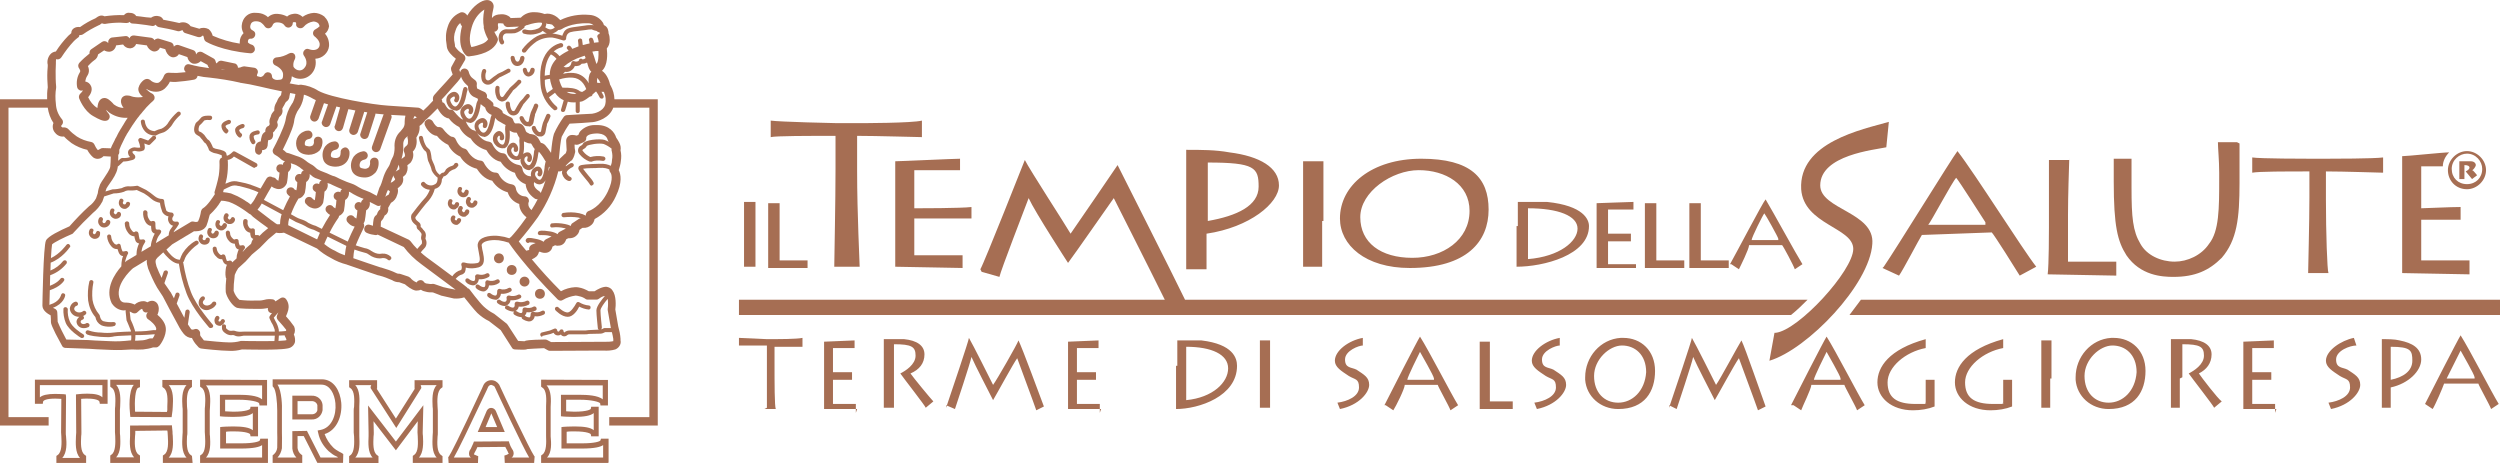
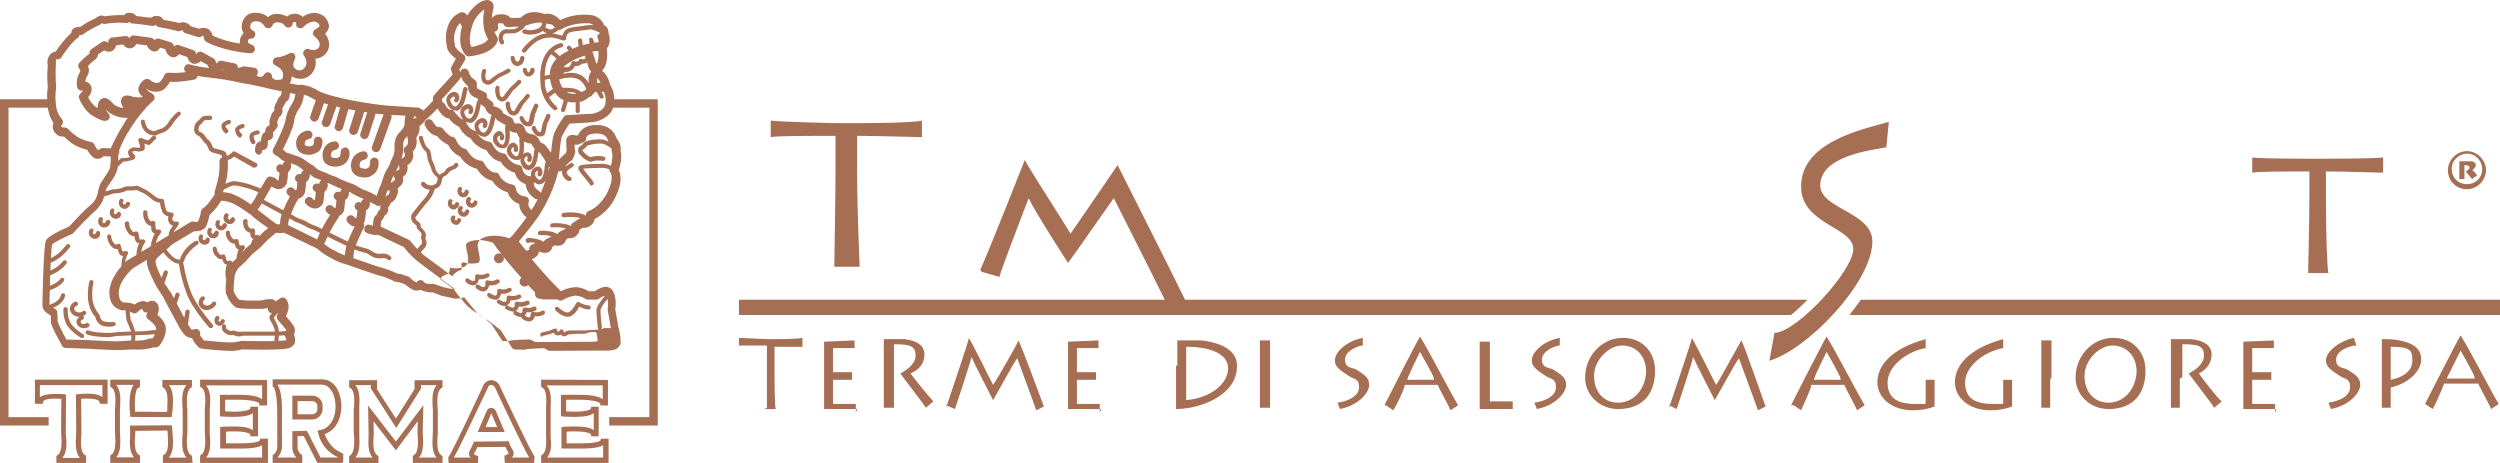
<svg xmlns="http://www.w3.org/2000/svg" xml:space="preserve" id="a" x="0" y="0" style="enable-background:new 0 0 196.758 36.45" version="1.1" viewBox="0 0 196.758 36.45">
  <style>.st0{fill:#a66e53}</style>
  <path d="M142.258 23.592H93.267c-1.028-2.123-4.845-9.672-5.309-10.6 0 0-3.2 4.7-3.7 5.4-.4-.7-3.2-5-3.6-5.8 0 0-3.2 8.1-3.5 8.6l.1.2 1.4.4c.1-.5 2-5.4 2.3-6.2.5 1.1 3.1 5.1 3.1 5.1.6-.8 3.1-4.4 3.6-5.1.166.332 2.867 5.667 4.017 8H58.158v1.2h82.8c.5-.4.9-.8 1.3-1.2zM146.458 23.592c-.3.4-.6.8-.9 1.2h51.2v-1.2h-50.3zM193.958 12.992c.3 0 .4.1.4.2 0 .1-.1.2-.3.3l.5.6.4-.3c-.1-.1-.3-.4-.4-.4.1 0 .3-.3.3-.4s-.1-.3-.4-.3h-.9v1.4h.4v-1.1z" class="st0" />
  <path d="M65.658 21.092c0-.02 0-.059.001-.1h-.001v.1zM65.758 13.292c0 2.47-.09 6.918-.099 7.7h1.999c0-.3-.2-4.2-.2-7.5v-2.8c1.5 0 4.8.1 5.1.1V9.492c-.8.2-4.7.2-5.1.2h-1.6c-.2 0-4.5-.1-5.2-.2v1.3c.4-.1 3-.1 5.1-.1v2.6zM181.758 15.492c0 2-.1 5.7-.1 6h1.6c-.1-.2-.2-3.2-.2-5.8v-2.2c1.4 0 4.3.1 4.5.1v-1.2c-.7.1-4.1.1-4.4.1h-1.4c-.2 0-3.9 0-4.5-.1v1.2c.5-.1 2.7-.1 4.5-.1v2z" class="st0" />
-   <path d="M75.558 13.392v-.9c-.5 0-4.7.2-5.1.2v8.3c.282 0 4.551.089 5.3.099v-.999h-3.8v-2.9h4.5v-.9c-.8.1-4.2.1-4.5.1v-3h3.6zM75.858 21.092c-.018 0-.053-0-.1-.001v.001h.1zM194.358 20.492h-3.8v-3.2h3.1v-1c-.8 0-2.8.1-3.1.1v-3.3h1.7c0-.4.2-.8.5-1.1-.5 0-3.3.3-3.7.3v9.2c.3 0 5 .1 5.3.1v-1.1zM94.958 19.192v-.8c3.4-.5 5.7-2.4 5.7-3.8 0-1.4-1.5-2.3-3.9-2.6-1.1-.2-2.2-.2-3.4-.2v9.4h1.6v-2zm.1-6.4c3.7 0 4 .4 4 1.9s-1.7 2.3-4 2.7v-4.6zM104.058 17.392h.1v-4.7h-1.6v8.3h1.5v-3.6zM110.958 21.092c4.5 0 6.2-2.1 6.2-4.6s-1.4-4-5.3-4-6.4 2.1-6.4 4.7c0 2.1 2 3.9 5.5 3.9zm.7-7.7c2.1 0 4 1.1 4 3.2 0 2.3-2.1 3.7-4.5 3.7-2.5 0-4.1-1.2-4.1-3.2s2.5-3.7 4.6-3.7zM59.458 18.792v-2.9h-.9V20.992h.9v-2.2zM63.558 20.492h-2.2v-4.5h-.9V21.092h3.1v-.6zM166.558 20.592h-3.8v-3.7c0-1.497.077-3.612.096-4.3h-1.596v5.3c0 .2 0 3-.1 3.7.4 0 5.2.1 5.4.1v-1.1zM162.858 12.392c0 .036-.002.107-.004.2h.004v-.2zM125.058 17.792c0-.5-.4-1.6-3.3-1.9h-2.3v1.9h-.1V20.992c2.1 0 5.7-.9 5.7-3.2zm-4.8 2.6v-4c2.4 0 3.9.6 3.9 1.6s-1.4 2.2-3.9 2.4zM128.758 20.792h-2.2v-1.8h1.8v-.6h-1.8v-1.9h2v-.6c-.3 0-2.7.1-2.9.1V21.092h3.1v-.3zM128.758 21.092h-0v.3zM132.558 20.492h-2.2v-4.5h-.9V21.092h3.1v-.6zM136.058 20.492h-2.2v-4.5h-.9V21.092h3.1v-.6zM136.858 21.192c.1-.2.8-1.6.8-1.9h2.6c.1.1.9 1.6 1 1.9l.6-.4c-.5-.8-2.3-4.1-2.9-5.1-.2.2-2.4 4.4-2.8 5.1h.1l.6.4zm2-4.4c.1.1 1.1 1.9 1.1 2v.1h-2.1c0-.2.9-2 1-2.1zM148.158 21.092l1.3.6c.3-.4 1.6-2.9 1.8-3.2l5.5-.2c.2.2 1.9 2.9 2.2 3.4l1.3-.7c-1.1-1.4-4.8-7.3-6.2-9.1-.4.5-4.9 7.8-5.8 9.1l-.1.1zm5.8-7.1c.2.2 2.1 3.2 2.3 3.5v.2h-4.5c.2-.2 1.9-3.4 2.2-3.7zM171.058 21.792c1.7 0 2.8-.5 3.8-1.5 1.2-1.4 1.4-3.1 1.4-5.9v-3.1l-.2-.1h-1.5c0 .5.1 1.4.1 2.4v.5c0 2.3 0 4.1-.8 5.1-.6.9-1.7 1.4-2.7 1.4-1.1 0-2.2-.5-2.7-1.4-.6-1-.7-2.1-.7-4.4v-2.3h-1.4v1.8c0 3.5.3 4.7 1 5.8 1.1 1.6 2.8 1.7 3.7 1.7z" class="st0" />
  <path d="M147.358 19.192c.2-2.5-4.1-2.7-4.1-4.6 0-2.4 4.3-2.8 5.2-3l.2-2c-2.1.6-7.1 1.6-6.9 5.3.2 2.8 4.1 3 4.1 4.7 0 1.7-4.3 6.4-6.1 6.6h-.1l-.4 2.2c3-.9 7.9-6 8.1-9.2zM194.158 14.892c.8 0 1.5-.7 1.5-1.5 0-.8-.7-1.5-1.5-1.5-.8 0-1.5.7-1.5 1.5 0 .8.6 1.5 1.5 1.5zm0-2.8c.7 0 1.2.6 1.2 1.2 0 .7-.5 1.2-1.2 1.2-.7 0-1.2-.5-1.2-1.2s.6-1.2 1.2-1.2zM60.358 26.692c-.1 0-1.9-.1-2.2-.1v.6h2.2v4.9l-.2.1h.9c-.1-.2-.1-2.1-.1-3.6v-1.3h2.2v-.7c-.4.1-2.1.1-2.2.1h-.6zM67.358 32.492l.1-.3h-.1v.3zM65.558 31.792v-1.9h1.5v-.6h-1.5v-1.9h1.7v-.6c-.2 0-2.2.1-2.4.1v5.3h2.5v-.4h-1.8zM72.758 27.892c0-.7-.6-1.1-1.6-1.2h-1.6v5.4h.8v-5c1.4 0 1.7.2 1.7.9s-.8 1.2-1.2 1.4c.2.3 2 2.6 2 2.7l.6-.5c-.2-.2-1.6-1.9-1.8-2.2.7-.3 1.1-.8 1.1-1.5zM74.458 32.092c.008-.025.031-.091.059-.175l-.059-.025-0.0.2zM78.158 30.292c-.2-.4-1.6-3.2-1.9-3.7 0 .184-1.428 4.398-1.741 5.325l.641.275c.1-.3 1.2-3.6 1.3-4.1.3.7 1.3 2.6 1.7 3.4.3-.5 1.6-2.9 1.9-3.3.1.3 1.3 3.5 1.5 4.1l.6-.3c-.3-.8-1.7-4.6-2-5.2-.1.3-1.7 3.1-2 3.5zM84.758 31.792v-1.9h1.5v-.6h-1.5v-1.9h1.7v-.6c-.2 0-2.2.1-2.4.1v5.3h2.5v-.4h-1.8zM86.558 32.492l.1-.3h-.1v.3zM94.558 26.792h-1.9v2h-.1v3.4c1.8 0 4.8-1 4.8-3.4 0-.6-.3-1.7-2.8-2zm-1.2 4.7v-4.2c2 0 3.3.6 3.3 1.7s-1.2 2.3-3.3 2.5zM99.158 28.992V32.092h.8V26.792h-.8v2.2zM184.758 29.092c-.4-.2-.9-.1-.9-.8s1.1-1.1 1.6-1.1l-.2-.6c-1 .2-2.2 1-2.2 1.8 0 .5.5.8 1.1 1.2.5.3.8.2.8.9s-.9 1.1-1.7 1.2h-0l.2.5c1.5-.3 2.3-1.3 2.3-1.9 0-.6-.4-.8-1-1.2zM188.858 26.792c-.4-.1-.9-.1-1.4-.1v5.4h.7v-1.6c1.4-.3 2.4-1.3 2.4-2.2 0-.9-.7-1.3-1.7-1.5zm-.7 3.1v-2.6c1.6 0 1.7.3 1.7 1.1 0 .8-.7 1.3-1.7 1.5zM190.858 31.792l.6.4c.2-.3.8-1.7.9-2h2.7c0 .1.9 1.7 1 2l.6-.4c-.5-.8-2.3-4.3-3-5.4-.2.3-2.4 4.6-2.8 5.4zm3.9-2h-2.2c.1-.2 1-2 1.1-2.2.1.2 1.1 1.9 1.1 2.1l-0.0.1zM106.758 29.092c-.4-.2-.9-.1-.9-.8s1.1-1.1 1.4-1.1v-.6c-1.1.2-2.2 1-2.2 1.8 0 .5.5.8 1.1 1.2.5.3.8.2.8.9s-.9 1.1-1.7 1.2l.2.5c1.5-.3 2.3-1.3 2.3-1.9 0-.6-.4-.8-1-1.2zM108.958 31.892h.1l.6.4c.2-.3.9-1.7.9-2h2.6c0 .1.9 1.7 1 2l.6-.4c-.5-.8-2.3-4.3-3-5.4-.2.3-2.4 4.6-2.8 5.4zm3.9-2h-2.1c0-.2.9-2 1-2.2.1.2 1.1 1.9 1.1 2.1v.1zM117.258 29.392v-2.5h-.8v5.3h2.6v-.6h-1.8v-2.2zM122.258 29.092c-.4-.2-.9-.1-.9-.8s1.1-1.1 1.4-1.1v-.6c-1.1.2-2.2 1-2.2 1.8 0 .5.5.8 1.1 1.2.5.3.8.2.8.9s-.9 1.1-1.7 1.2l.2.5c1.5-.3 2.3-1.3 2.3-1.9 0-.6-.4-.8-1-1.2zM127.758 26.592h-.2c-1.6.1-2.8 1.5-2.8 3.1v.2c.1 1.3 1.2 2.3 2.6 2.3 2.1 0 2.9-1.4 2.9-3 0-1.6-1.1-2.6-2.5-2.6zm-.4 5.1c-1.1 0-1.9-.8-1.9-2.1 0-1.3 1.2-2.4 2.2-2.4s1.9.7 1.9 2.1c-.1 1.5-1.1 2.4-2.2 2.4zM135.058 30.292c-.2-.4-1.6-3.2-1.9-3.7 0 .184-1.431 4.408-1.742 5.329l.542.271c.1-.3 1.2-3.6 1.3-4.1.3.7 1.3 2.6 1.7 3.4.3-.5 1.6-2.9 1.9-3.3.1.3 1.3 3.5 1.5 4.1l.6-.3c-.3-.8-1.6-4.6-1.9-5.2-.2.3-1.7 3.1-2 3.5zM131.358 32.092c.008-.024.03-.089.058-.171l-.058-.029v.2zM140.958 31.892h.2l.6.4c.1-.3.8-1.7.8-2h2.6c0 .1.9 1.7 1 2l.6-.4c-.5-.8-2.3-4.3-3-5.4-.2.3-2.4 4.6-2.8 5.4zm3.9-2h-2.1c0-.2.9-2 1-2.2.1.2 1.1 1.9 1.1 2.1v.1zM151.558 30.392v1.3c-.3.1.7.1-.8.1s-2.2-.5-2.2-1.7c0-1.2 1.4-2.4 3-2.7v-.7c-2.9.8-3.8 2.2-3.8 3.4s1.1 2.2 2.8 2.2c.6 0 1.2-.1 1.7-.3v-2.1h-.7v.5zM157.658 30.392v1.3c-.3.1.7.1-.8.1s-2.2-.5-2.2-1.7c0-1.2 1.4-2.4 3-2.7v-.7c-2.9.8-3.8 2.2-3.8 3.4s1.1 2.2 2.8 2.2c.6 0 1.2-.1 1.7-.3v-2.1h-.7v.5zM160.658 28.992V32.092h.7v-2.3h.1v-3h-.8v2.2zM166.358 26.592h-.2c-1.6.1-2.8 1.5-2.8 3.1v.2c.1 1.3 1.2 2.3 2.6 2.3 2.1 0 2.9-1.4 2.9-3 0-1.6-1.1-2.6-2.5-2.6zm-.4 5.1c-1.1 0-1.9-.8-1.9-2.1 0-1.3 1.2-2.4 2.2-2.4s1.9.7 1.9 2.1c-.1 1.5-1.1 2.4-2.2 2.4zM173.058 29.392c.6-.3 1-.8 1-1.5 0-.7-.6-1.1-1.6-1.2h-1.6v5.4h.7v-2.3l.2-.1v-2.6c1.4 0 1.7.2 1.7.9s-.8 1.2-1.2 1.4c.2.3 2 2.6 2 2.7l.6-.5c-.3-.2-1.6-1.9-1.8-2.2zM177.258 31.792v-1.9h1.5v-.6h-1.5v-1.9h1.7v-.6c-.2 0-2.2.1-2.4.1v5.3h2.5v-.4h-1.8zM179.058 32.492l.1-.3h-.1v.3zM32.628 30.592h.02l-1.49 2.35-1.51-2.35h.03v-.67h-2.2v.55l.09.07c.37.23.32.99.3 1.47-.03.11-.03.23-.03.32v1.71c0 .1.03.21.03.32.02.49.04 1.24-.3 1.47l-.09.07v.55H29.788V35.902l-.09-.07c-.37-.23-.32-.98-.3-1.47.02-.11.02-.22.02-.32l-.02-.89 1.76 2.29 1.72-2.29-.02.87c0 .09.02.21.02.32.02.51.07 1.24-.3 1.47l-.09.07v.55H34.828V35.902l-.09-.07c-.37-.23-.33-.98-.3-1.47.02-.11.02-.22.02-.32v-1.71c0-.09-.02-.21-.02-.32-.03-.48-.05-1.24.3-1.47l.09-.07v-.55h-2.2v.67zm1.74-.28c-.39.41-.34 1.17-.32 1.7.02.11.02.2.02.29v1.72c0 .09-.02.18-.02.3-.02.53-.07 1.28.32 1.69h-1.4c.37-.39.35-1.16.32-1.69-.02-.12-.02-.21-.02-.3l.05-2.13-2.16 2.86-2.19-2.84.04 2.11v.3c-.02.53-.07 1.28.32 1.69h-1.37c.39-.41.34-1.16.32-1.69v-2.31c.02-.53.07-1.29-.32-1.7h1.26c-.03.05-.05.12-.05.16v.07l2.02 3.14 1.97-3.14v-.04c0-.05-.03-.12-.05-.19h1.26zM15.018 35.812c-.36-.23-.32-.99-.3-1.47.03-.11.03-.23.03-.32v-1.72c0-.09-.03-.2-.03-.32-.02-.5-.04-1.23.3-1.46l.09-.07v-.55h-2.33v.55l.09.07c.37.23.32.98.3 1.46v.3l-.03.14-2.51-.02c-.05-.87.02-1.79.25-1.88l.14-.05v-.59H8.678v.55l.09.07c.37.22.32.98.3 1.46-.02.11-.02.23-.02.32v1.72c0 .09.02.2.02.32.02.5.04 1.24-.3 1.46l-.09.07v.58h2.34v-.58l-.1-.07c-.36-.22-.32-.98-.29-1.46.02-.12.02-.23.02-.32v-.09l2.52-.03.02.12c0 .09.02.2.02.32.03.5.07 1.24-.29 1.46l-.1.07v.58h2.34l-.05-.55-.09-.07zm-.66-3.8c.02.11.02.2.02.29v1.72c0 .09-.02.18-.02.3-.03.53-.07 1.28.32 1.69h-1.4c.39-.39.35-1.16.32-1.71-.02-.12-.02-.21-.02-.32l-.05-.51-3.29.02v.81c-.03.52-.07 1.28.32 1.69H9.138c.39-.41.34-1.17.32-1.69-.02-.12-.02-.21-.02-.3V32.282c0-.09.02-.18.02-.3.02-.52.07-1.28-.32-1.69h1.39c-.43.5-.34 1.88-.29 2.33l.02.19 3.25.02.07-.53c0-.09.02-.18.02-.29.03-.53.07-1.29-.32-1.7h1.4c-.39.41-.35 1.17-.32 1.7zM20.448 34.662c-.05.09-.48.23-1.44.23H17.788v-.91c.14-.03.37-.03.62-.03 1.03 0 1.28.19 1.28.23l.03.16h.59v-2.33h-.59l-.03.16c-.02.04-.27.23-1.33.23-.25 0-.48-.03-.64-.03v-.91h1.1c.85 0 1.56.16 1.58.29l.03.16h.59V29.902l-5.27-.02v.55l.1.07c.36.22.32.98.29 1.46-.02.11-.02.23-.02.32v1.72c0 .09.02.2.02.32.03.5.05 1.24-.29 1.46l-.1.07v.58h5.34v-1.91h-.6l-.04.14zm.18 1.35h-4.42c.39-.39.35-1.16.32-1.67-.02-.11-.02-.2-.02-.3v-1.71c0-.09.02-.19.02-.3.03-.53.07-1.28-.32-1.7h4.42v1.1c-.37-.32-1.26-.36-1.81-.36h-1.51v1.69l.18.02c.03 0 .39.03.85.03.8 0 1.31-.09 1.56-.3v1.35c-.25-.21-.76-.3-1.54-.3-.45 0-.82.03-.84.03l-.19.02v1.69h1.63c1.03 0 1.47-.13 1.67-.27v.98zM47.258 34.662c-.05.09-.48.23-1.44.23h-1.22v-.91c.14-.03.37-.03.62-.03 1.03 0 1.28.19 1.28.23l.03.16h.59v-2.33h-.59l-.03.16c0 .04-.25.23-1.3.23-.25 0-.48-.03-.64-.03v-.91h1.1c.84 0 1.53.16 1.58.29l.02.16h.59V29.902l-5.26-.02v.55l.09.07c.37.22.32.98.3 1.46v2.36c.02.5.04 1.24-.3 1.46l-.09.07v.58h5.26l.05-.03v-1.88h-.6l-.04.14zm.21 1.35h-4.42c.39-.39.34-1.16.29-1.67V32.032c.03-.53.07-1.28-.32-1.7h4.42v1.1c-.36-.32-1.26-.36-1.81-.36h-1.48v1.69l.18.02c.02 0 .39.03.85.03.8 0 1.3-.09 1.55-.3v1.35c-.23-.21-.73-.3-1.51-.3-.46 0-.82.03-.85.03l-.18.02v1.69h1.6c1.03 0 1.47-.13 1.68-.27v.98zM2.748 31.782h.62l.02-.16c.02-.12.28-.25.96-.25.19 0 .35.02.48.02l-.02 2.63c0 .09.02.21.02.32.03.51.05 1.24-.29 1.47l-.1.07v.55h2.34v-.55l-.09-.07c-.37-.23-.32-.99-.3-1.47.02-.11.02-.23.02-.32l-.02-2.63c.14-.02.3-.02.48-.02.66 0 .94.13.96.25l.03.16h.61v-1.9H2.748v1.9zm.39-1.47h4.92v.96c-.2-.2-.59-.29-1.19-.29-.3 0-.55.02-.71.04l-.18.02.02 3c0 .1-.02.19-.02.3-.02.53-.07 1.28.32 1.7H4.898c.39-.42.35-1.19.3-1.7-.02-.11-.02-.2-.02-.3l.02-2.81-.02-.19-.19-.02c-.11 0-.39-.02-.66-.02-.57 0-.99.09-1.19.27v-.96zM39.288 30.272c-.14-.21-.36-.35-.62-.35-.25 0-.5.14-.62.39l-.11.25c-1.9 4.08-2.47 5.16-2.61 5.36l-.05.05.03.48h2.31l.02-.55-.13-.05c-.16-.07-.21-.09-.21-.09.02-.07.05-.14.09-.2.07-.12.14-.26.18-.37l2.2-.02c.07.11.12.25.19.36.02.07.04.12.09.16-.05.05-.14.09-.21.12l-.14.04.03.58h2.31l.04-.51-.04-.04c-.34-.49-2.43-4.9-2.75-5.61zm.96 5.74c.07-.02.12-.09.16-.2.05-.16 0-.35-.11-.48-.09-.14-.16-.3-.21-.46l-.04-.14-2.75.02-.05.14c-.07.14-.13.3-.2.44-.12.13-.16.32-.12.5.03.07.07.14.14.18h-1.35c.3-.5 1.14-2.24 2.59-5.31l.11-.25c.05-.09.14-.16.25-.16.09.02.19.07.26.14.25.55 2.24 4.8 2.72 5.58h-1.4z" class="st0" />
  <path d="M38.648 32.102c-.14 0-.27.09-.34.23l-.71 1.67h2.13l-.71-1.67c-.07-.14-.21-.23-.37-.23zm.48 1.51h-.91l.45-1.08.46 1.08zM26.718 35.562c-.18-.1-.36-.21-.5-.35-.3-.3-.53-.66-.67-1.05.97-.3 1.4-1.44 1.31-2.47-.09-.92-.57-1.84-1.54-1.84h-3.86v.55l.06.07c.21.21.3 1.19.3 1.83v1.74c0 .03.02.69 0 1.19-.02.21-.11.39-.27.53l-.09.07v.6H23.788v-.6l-.09-.07c-.16-.11-.25-.3-.28-.5v-.94h.49l1.07 2.11h2.02l.02-.69-.09-.07c-.07-.05-.14-.07-.21-.11zm-.14.45h-1.35l-1.07-2.1-1.15.02v1.37c.03.28.14.53.32.71h-1.49c.19-.2.3-.45.35-.73.02-.53 0-1.21 0-1.24v-1.74c.02-.27 0-1.53-.35-2.03h3.46c.67 0 1.03.73 1.1 1.46.09.94-.3 1.95-1.19 2.11l-.21.04.05.21c.11.55.41 1.03.82 1.42.19.16.39.32.62.41l.09.05v.04z" class="st0" />
  <path d="M25.388 32.282v-.41c-.04-.44-.43-.76-.87-.73h-1.51v1.87h1.51c.44.03.8-.29.87-.73zm-.41 0c-.04.21-.25.34-.46.32h-1.1v-1.03h1.1c.21-.02.42.12.46.32v.39z" class="st0" />
-   <path d="M48.058 6.732c-.01-.01-.01-.02-.02-.03h-.01c-.06-.28-.25-.87-.65-1.13.47-.43.43-1.35.38-1.76.16-.18.23-.41.23-.65 0-.19-.02-.37-.09-.53 0-.09-.02-.21-.05-.3-.04-.16-.16-.29-.32-.36-.02-.07-.04-.14-.09-.21-.25-.37-.64-.57-1.05-.59-.78-.07-1.58.06-2.29.41-.07-.07-.16-.14-.25-.23-.23-.18-.51-.28-.78-.28-.07 0-.14.03-.21.03-.25-.09-.5-.14-.75-.14h-.07c-.39-.02-.78.14-1.05.43l-.81.03-.02-.05c-.18-.18-.46-.27-.71-.25-.07 0-.16.02-.23.02-.19.03-.39.11-.5.28 0-.22.04-.46.11-.74.05-.18.03-.36-.09-.5-.09-.11-.25-.18-.41-.18-.42 0-1.1.45-1.55 1.22-.14-.22-.32-.26-.42-.26-.07 0-.14.02-.18.05-.46.2-.8.61-.94 1.09-.16.46-.18.94-.09 1.4 0 .07.02.12.02.18.05.37.41.71.71.94l-.34.62c-.05.09-.05.18-.03.28l.12.34c-.21.25-.76.85-1.03 1.14-.21.23-.37.42-.41.46-.12.12-.14.3-.1.46-.27.3-.57.6-.77.78-.1-.07-.16-.14-.26-.18-.04-.03-.11-.05-.16-.05 0 0-1.26-.09-2.38-.16-1.12-.07-4.49-.62-5.47-1.17-.41-.27-.89-.43-1.37-.48 0 0-.01 0-.02.01-.01-.01-.02-.01-.03 0-.01 0-.02-.01-.03 0h-.05c-.01 0-.01.01-.01.01h-.05c-.12-.01-.36-.06-.69-.12.09-.13.15-.31.17-.56.2.13.43.2.66.2.37 0 .69-.16.92-.43.27-.32.36-.74.27-1.15.55-.02 1.03-.46 1.08-1.0.02-.37-.09-.71-.32-.97.18-.13.29-.36.32-.59-.03-.28-.14-.53-.35-.73L25.528 1.302c-.23-.18-.53-.29-.82-.29-.32.02-.64.13-.9.32l-.02-.03c-.21-.18-.48-.27-.75-.2-.16.02-.33.09-.44.2-.21-.11-.43-.18-.66-.2-.32-.05-.62.04-.85.25-.07-.07-.16-.14-.25-.18-.21-.12-.46-.16-.69-.16-.43-.05-.82.18-1.01.57-.13.27-.16.59-.04.89.02.05.04.09.07.14-.19.18-.3.43-.3.71v.11c-.73-.11-1.44-.32-2.13-.62-.05-.2-.16-.39-.32-.52-.23-.12-.51-.14-.73-.03l-.69-.2c-.09-.14-.23-.23-.39-.28-.16-.04-.34-.04-.5.03-.21-.05-.62-.14-1.26-.26-.05-.13-.19-.25-.32-.27-.23-.07-.46-.02-.64.11-.26-.02-.53-.04-.81-.09l-.36-.04c-.03-.03-.05-.07-.07-.09-.12-.12-.28-.16-.44-.16-.03 0-.05-.01-.08-.01-.15 0-.28.07-.37.19-.53-.02-1.03.02-1.54.09-.09-.05-.2-.07-.32-.05-.14.03-.27.12-.39.21-.41.18-.82.41-1.21.69-.16-.03-.34 0-.48.09-.14.09-.21.23-.21.39-.07.07-.16.14-.23.2-.36.37-.71.81-.98 1.24-.19.02-.35.11-.46.25-.18.23-.25.53-.18.8 0 .05 0 .19-.03.51-.02.41 0 .84.03 1.26-.05.31-.06.63-.05.94H-.002V33.492h3.83v-.66H.668V8.472h3.09c.06.43.21.85.45 1.21-.11.25-.06.58.14.78.16.21.44.32.69.28.18.2.39.36.59.52.37.25.81.44 1.24.53.12.23.28.43.46.59.09.07.23.12.34.12.19 0 .35-.07.48-.21l.57.03c0 .28-.02.61-.04.8-.02.2-.32.64-.5.91-.12.16-.21.32-.3.48-.09.23-.16.46-.18.69l-.14.41c-.14.25-.32.46-.55.62-.55.5-1.05 1.03-1.54 1.58-.77.34-1.69.78-1.85 1.12-.21.41-.28 5.06-.28 5.11 0 .39.39.64.65.78.02.18.02.41.02.52 0 .07 0 .3.87 1.86.04.11.16.18.27.18l1.88.07s.96.07 1.76.09c.53.02 1.08 0 1.61-.04.27.02.57.02.87 0 .25-.03.52-.07.78-.16h.25c.09 0 .18-.07.25-.14.07-.07.57-.76.5-1.4-.04-.43-.41-.82-.66-1.03l.04-.09c.1-.25.1-.55-.04-.78-.09-.14-.25-.23-.41-.23-.14 0-.26.05-.37.12-.09-.05-.21-.09-.32-.09-.25 0-.5.09-.69.27l-.11-.05c-.23-.09-.46-.11-.71-.11-.14-.02-.25-.09-.32-.21-.51-1.1.82-2.33 1.01-2.49l1.09-.66c-.03.24.04.47.1.68.2.5.43 1.03.71 1.51l.45.69.53 1.01.8 1.48c.09.16.21.32.32.46.16.19.39.32.64.32.03.05.05.09.07.14.12.23.28.41.46.6.07.04.14.09.21.09.06.02 1.6.18 2.19.18.35.02.67-.02 1.01-.11.18 0 .92.02 1.65.02 1.83 0 2.04-.12 2.15-.16.19-.09.32-.25.37-.44.02-.2 0-.41-.09-.59.11-.19.11-.44.02-.64-.21-.3-.41-.55-.64-.8.07-.16.14-.32.18-.49.07-.29.02-.59-.16-.84-.11-.16-.3-.19-.46-.09l-.39.25c-.04-.09-.11-.14-.2-.16-.23-.03-.46-.03-.69.04-.11.03-.27.05-.32.05h-.32c-.43.02-.87 0-1.3-.05-.21-.18-.37-.43-.46-.71 0-.34.02-.71.07-1.05 0-.09.02-.16.02-.21.07-.18.16-.36.27-.52l.58-.53.5-.55.62-.52.68-.69.61-.51c.08.02.16.03.24.03.14 0 .25 0 .37-.03l2.59 1.24c.01 0 .01.01.02.01.32.29.69.54 1.1.75.38.23.81.4 1.24.51.01.01.01.01.02.01.23.07 2.03.71 2.42.83l.1.02c.36.09.71.23 1.03.37.16.11.36.16.55.16l.45.16c.16.13.53.45.87.5.14 0 .28-.02.39-.07.12.09.28.14.41.16.16.05.35.05.53.05l.6.23.04.02s.69.16 1.01.23c.27.02.55 0 .82-.09.26.32.76.96 1.03 1.23.28.26.58.48.92.64l.92.71.87 1.36c.04.09.13.16.25.16.02 0 .34.02.59.02.14 0 .28 0 .39-.05.14-.02.76-.04 1.31-.07l.29.16c.05.03.1.05.17.05l3.89-.02h.34c.3.02.62 0 .92-.09.29-.12.48-.42.41-.71v-.12c-.02-.34-.09-.66-.18-.98l-.23-1.33c.04-.28.09-1.1-.23-1.51-.09-.16-.28-.25-.46-.28-.32-.02-.73.21-.94.35h-.46c-.25-.14-.52-.26-.8-.3-.09-.02-.18-.02-.27-.02-.39.02-.78.13-1.12.32-.8-.8-1.57-1.64-2.29-2.51.13-.05.25-.13.36-.22.09-.09.16-.2.19-.34l.06-.05c.19.09.37.12.55.09.23-.04.42-.22.46-.48l.21-.11c.07.02.11.04.18.04.14 0 .28-.02.39-.09.16-.09.25-.25.3-.41l.16-.09h.09c.18 0 .37-.05.5-.16.16-.12.28-.3.3-.5l.23-.16h.07c.23.02.46-.07.64-.23.14-.12.21-.28.25-.46.73-.39 1.33-1.03 1.67-1.79.53-1.1.39-1.74.23-2.06.07-.23.14-.46.16-.68.05-.3.05-.6-.02-.88.04-.2 0-.41-.09-.59-.07-.14-.16-.28-.25-.41-.12-.39-.53-.99-1.49-.99h-.21c-.41 0-.8.16-1.1.46-.09.09-.14.21-.18.32l-.14.05c-.11-.03-.2-.05-.32-.05h-.04c-.26 0-.46.21-.46.46 0 .18.04.59.04.75-.02.07-.04.17-.07.23l-.09.07c-.13.12-.27.25-.41.39-.01.02-.03.04-.05.07.06-.73.16-1.61.23-1.83.19-.37.39-.71.62-1.03.46-.02 1.65-.09 1.83-.12.36-.04 1.31-.31 1.61-1.14h2.84v24.36H47.948v.66h3.82V7.812h-3.41c-.01-.37-.11-.74-.3-1.08zm-3.46.5c.15 0 .3.01.46.03.12.01.22.06.31.12-.05.01-.1.01-.15.01-.24 0-.45-.05-.62-.16zm.46-.29c-.27-.04-.53-.05-.79-.04-.09-.13-.16-.3-.22-.49-.02-.06-.03-.11-.04-.16.36-.11.71-.17 1.07-.14.62.05.92.52 1.06.9-.05.05-.1.08-.15.13h-.01c-.01 0-.01.01-.01.01-.02 0-.03.01-.05.03h-.01l-.01.01h-.01c0 .01-.01.01-.01.01-.01.01-.01.01-.02.01-.01.01-.01.01-.02.01l-.01.01h-.04c-.05-.02-.09-.04-.13-.04-.16-.14-.37-.21-.6-.25zm-2.174-.348c-.01-.106-.002-.186-.006-.284.012-.011.023-.023.03-.038.13-.03.25-.06.38-.07.01.13.04.26.08.39.04.15.09.29.14.41-.137.108-.294.216-.451.323-.089-.232-.157-.475-.173-.732zm.473-2.315c.175.089.324.206.441.353-.31.32-.53.73-.53 1.26-.136.019-.28.039-.398.068.015-.825.227-1.354.487-1.681zm.611 1.613h.01l-.01.01V5.892zm1.16-.15c-.3-.02-.54 0-.82.07.06-.06.09-.09.16-.16.16.03.29 0 .43-.07.16-.09.28-.22.34-.38.12 0 .21 0 .3-.03.09-.02.19-.09.25-.16h.07c.09 0 .21-.02.3-.07.01-.01.03-.01.04-.02.02.03.02.04.03.07.06.25.14.51.31.65-.09.09-.15.2-.17.33-.05.16-.06.38-.03.58-.22-.39-.6-.76-1.21-.81zm.89-1.36c.03.06.05.12.07.18-.02.03-.04.05-.07.06-.04.03-.09.05-.16.05h-.02c-.05-.05-.09-.07-.16-.05-.07.03-.12.07-.12.14 0 0-.02.05-.11.07-.03.01-.07.02-.11.02-.03 0-.06-.01-.1-.02-.02 0-.04-.02-.06-.02-.1-.03-.19.04-.21.13-.02.14-.09.26-.21.32-.09.03-.2.05-.29.03-.03-.03-.07-.03-.12-.03.41-.36.92-.64 1.44-.8.08-.03.16-.06.23-.08zm.68-.33c.01-.01.02-.01.03-.01h.03c.03-.01.05-.01.07-.01.01-.01.02-.01.03-.01h.03c.01-.01.03-.01.05-.01l-.01.01c.06-.01.1-.01.17-.01.02.4 0 .86-.16 1.02-.02-.06-.05-.16-.07-.22-.07-.26-.16-.5-.25-.75.03-.01.05-.01.08-.01zm.31 2.47c-.03-.11-.03-.25 0-.39.11.12.2.26.25.39h-.25zm-3.07-4.16v-.01h.01l.01.01c.09 0 .19-.03.25-.07 0 0 .71-.51 2.11-.46.16 0 .31.07.41.17-.03-.01-.05-.02-.09-.03-.21 0-.39 0-.59.04l-.51.07c-.68.09-.94.12-1.14.41-.05.12-.12.21-.14.32-.25-.09-.5-.13-.76-.18h-.04c.19-.04.35-.14.48-.27zm-1.02-.22c.03-.05.05-.1.06-.15.02-.05.02-.11.02-.16.02.02.06.04.09.05.11 0 .23.01.34.05.01 0 .02 0 .03.01.08.08.1.11.2.21v.01c-.09.09-.22.15-.36.15-.1-.01-.2-.04-.38-.16v-.01zm-5.8.03c.16-.59.5-1.1 1-1.42-.11.55-.11.99-.04 1.35v.01c-.01.04-.01.07 0 .11.07.3.18.59.34.87-.11.16-.3.3-.5.37-.27.1-.52.19-.81.24h-.01c-.09-.19-.23-.65.02-1.53zm-2.06 5.34c.98-1.08 1.16-1.31 1.21-1.42.01-.03.01-.05.01-.08.08.23.2.43.38.6l.18.17c-.02.34.14.66.41.82l.35.16c0 .04.01.07.02.11V7.892s-.02 0-.02.01c-.07.13-.12.29-.14.45-.14.71-.34.97-.5.99-.12.02-.26-.09-.35-.28-.07-.13-.13-.27 0-.38.14-.12.23-.14.25-.12.05.05.07.12.03.18-.03.07-.03.16.04.21.07.05.16.05.23-.02.14-.21.12-.48-.07-.64-.07-.07-.32-.23-.68.11-.21.21-.23.53-.1.78.04.08.09.16.15.23-.02-.02-.05-.02-.08-.02-.11-.03-.41-.33-.64-.62-.07-.12-.18-.16-.32-.14h-.01c-.12 0-.29-.22-.38-.41-.04-.09-.12-.15-.22-.18.01-.07-.01-.14-.05-.21l.3-.32zm4.53 3.87c-.07.02-.21-.03-.32-.16-.12-.14-.16-.3-.12-.39.07-.14.14-.16.14-.16.05.02.07.09.05.16-.03.09.02.18.09.2.09.03.18 0 .23-.09.07-.23-.03-.48-.23-.59-.07-.05-.32-.12-.57.27-.12.28-.07.57.13.78.12.16.32.25.53.27.07 0 .14-.02.18 0 .32-.13.46-.57.42-1.32-.01-.03-.01-.05-.01-.08.07.05.15.09.23.12.1.05.21.05.33.05l.02.04c.07.17.13.29.2.37v.01c-.02.16-.02.29 0 .45.03.64-.09.94-.2.98-.07.03-.21-.02-.32-.16-.12-.13-.16-.3-.12-.39.07-.13.12-.16.14-.16.05.03.07.09.05.16-.03.09.02.19.09.21.09.02.18 0 .23-.09.07-.23-.03-.48-.23-.6-.07-.04-.32-.11-.57.28-.12.27-.07.57.13.78.12.16.32.25.53.27.07 0 .11-.02.21 0 .06-.03.11-.06.15-.1-.04.18 0 .36.1.51.09.23.29.37.55.39.04 0 .07 0 .11-.04.32-.07.53-.48.62-1.24.01-.05.02-.1.04-.16h.01c.02.02.04.02.06.05.19.23.35.48.49.73v.01c-.02.01-.02.02-.03.03-.02.14-.07.28-.07.44-.07.64-.25.91-.36.94-.09.02-.21-.07-.3-.21-.09-.11-.12-.25-.05-.39.09-.11.16-.11.16-.11 0 .02.03.02.03.04.02.05.02.1 0 .14-.03 0-.03.02-.03.02-.02.1 0 .19.1.23.09.03.18 0 .22-.09.12-.2.07-.46-.11-.62-.07-.04-.3-.16-.62.19-.11.16-.14.35-.1.53-.01-.01-.03-.01-.04-.01-.34 0-.61-.27-.64-.59-.02-.16-.13-.28-.29-.3-.42-.07-.76-.34-.94-.71-.05-.11-.16-.21-.3-.21-.53-.02-.83-.71-.83-.71-.04-.11-.16-.18-.27-.2-.54-.06-.87-.56-.94-.68.13.16.32.28.53.29l.04.02c.28-.04.62-.27.81-1.26.01-.08.03-.17.05-.25.09.14.22.25.38.32.18.12.32.18.41.23.01.02.01.04.03.05v.01c-.02.02-.02.03-.03.05-.02.16-.02.3 0 .46.05.64-.07.94-.18.99zm1.99 1.35c.09.04.18.02.23-.07.11-.21.07-.46-.11-.62-.06-.04-.25-.13-.52.08.06-.22.08-.5.06-.86v-.13l.09.04c.14.07.27.12.43.12h.03c.04.04.07.09.09.13.07.13.13.23.2.3v.03c-.04.1-.06.2-.06.31-.07.65-.26.92-.37.94-.09.03-.21-.07-.3-.2-.09-.12-.11-.26-.04-.39.11-.12.18-.12.18-.12.05.05.05.12.02.19v.02c-.04.09-.02.18.07.23zm.46 1.62c0-.01.01-.01.01-.02.11.11.24.17.4.18.02 0 .07 0 .12-.02.14-.03.27-.13.37-.31-.1.34-.23.68-.38 1.01-.02-.06-.07-.12-.13-.15-.51-.32-.41-.64-.39-.69zm1.11-.88c.01-.08.02-.14.03-.22.01-.04.02-.08.03-.13.02.01.04.02.05.03-.03.11-.06.21-.11.32zM38.578 9.452c-.14.71-.34.97-.5.99-.12.02-.25-.09-.35-.28-.06-.13-.13-.27 0-.39.14-.11.23-.13.26-.11.04.05.04.11.02.18-.02.07-.02.16.05.21.06.04.16.04.22-.02.14-.21.12-.48-.06-.64-.07-.07-.3-.23-.69.11-.21.21-.23.53-.09.78.02.06.05.1.09.15-.06-.09-.14-.15-.23-.17-.34-.07-.57-.51-.62-.67 0-.01-.01-.02-.02-.03.09.06.19.09.3.1l.06.02c.26-.04.6-.27.78-1.26 0-.08.02-.15.04-.23.01.02.03.04.05.05.14.11.23.18.3.23.05.27.25.48.51.57-.06.12-.1.27-.12.41zm-5.98-.3h.01c.03 0 .06.01.09.01.03.03.06.05.09.08 0 .01-.01.02-.02.03-.1.02-.18.05-.24.11.02-.07.04-.15.07-.23zm-.11 2.78c.12-.12.21-.26.25-.42.07-.22.07-.45.03-.68.04-.06.07-.12.1-.18.04-.08.08-.16.1-.23.05-.16.07-.35.05-.51.1-.06.19-.13.41-.38l.01-.03h.01l.02-.05.02-.02h.01c.02-.02.05-.04.08-.06.17-.15.43-.4.86-.84.06.08.35.72.89.79.21.29.5.52.82.68.19.39.51.71.9.9.27.45.73.77 1.23.91.16.28.53.8 1.13.92.25.41.64.73 1.12.87.11.43.43.75.84.89.03.34.19.78.74 1.15.04.02.11.04.18.04h.03c-.15.29-.31.58-.49.85-.31-.28-.25-.54-.23-.6.03-.04.03-.09.03-.13 0-.19-.16-.35-.35-.35-.36-.02-.64-.3-.68-.64-.03-.16-.14-.27-.3-.3-.44-.06-.8-.34-1.01-.73-.04-.14-.16-.2-.3-.2-.52 0-.89-.74-.89-.74-.04-.11-.16-.2-.27-.2-.67-.07-1.03-.76-1.03-.76-.05-.09-.14-.16-.23-.18-.37-.07-.62-.53-.69-.71-.05-.14-.18-.23-.32-.23-.14-.02-.48-.32-.71-.64-.09-.09-.21-.14-.34-.12h-.02c-.12 0-.31-.21-.42-.43-.09-.16-.3-.25-.46-.16-.03.02-.05.04-.08.06l-.01.01-.01.01c-.01.01-.02.02-.03.03 0 .01 0 .01-.01.01 0 0-.01.01-.01.02-.05.1-.07.22-.01.32.03.09.37.77.94.82.23.3.55.55.89.71.19.41.53.73.94.92.28.48.76.82 1.31.96.18.27.57.82 1.21.94.28.45.71.77 1.22.91.13.44.48.78.91.92 0 .32.14.71.57 1.05-.65.92-1.02 1.32-1.18 1.5-.01-.01-.01 0-.02.02-.01.01-.02.03-.02.03-.01 0-.02 0-.02.01v.01h-.01l-.01.01h-.02c-.01.01-.02.01-.02.03-.02 0-.03.01-.04.03v.01h-.01c-.26-.09-.53-.15-.8-.18-.11-.03-1.12-.1-1.53.32-.12.13-.19.32-.16.5.02.18.07.34.09.5.11.55.11.74-.12.81-.34.06-.71.06-1.05-.05h-.09c-.09.02-.14.11-.12.21.05.11.05.25 0 .36 0 0-.02.03-.04.03-.25.06-.53.26-.67.49-.73-.55-1.63-1.21-2.03-1.5-.16-.12-.31-.25-.45-.38l.1-.13c.05-.04.16-.18.23-.25.14-.18.16-.46.05-.66-.02-.02-.02-.05 0-.14 0-.04.02-.09.02-.14 0-.16-.04-.29-.16-.41-.04-.04-.07-.07-.09-.11-.05-.07-.09-.12-.16-.16v-.05c.02-.14-.05-.27-.16-.34-.05-.05-.12-.09-.16-.14-.07-.07-.12-.16-.09-.25.11-.16.82-1.08 1.05-1.31.22-.26.38-.57.47-.91.06-.01.13-.04.19-.07.319-.16.37-.519.37-.689.018-.018.033-.041.047-.068.023-.046.069-.114.092-.16.183 0 .366-.229.435-.343.092-.069.183-.137.298-.183.16-.023.298-.137.389-.275.023 0 .023-.023.023-.023.023-.092 0-.183-.092-.229-.092-.023-.183 0-.229.092-.023.069-.092.115-.16.137-.183.046-.343.137-.481.275 0 .023-.023.023-.023.046-.046.092-.092.16-.16.206-.115 0-.229.069-.298.183-.16-.115-.275-.252-.343-.435-.046-.229-.137-.458-.252-.687-.046-.092-.069-.183-.069-.275 0-.069-.023-.16-.046-.298-.046-.229-.092-.32-.206-.389-.046-.046-.092-.092-.137-.137-.137-.206-.229-.458-.275-.71-.023-.092-.092-.16-.183-.137-.092 0-.16.092-.137.183.046.298.183.595.343.847.069.092.137.16.206.206.023.023.046.069.069.183.023.114.046.206.046.275.023.137.046.275.114.389.092.206.183.412.229.641.106.23.278.418.472.572-0.0.001-.001.002-.002.003-.01.01-.01.03-.01.04 0 0 .02.35-.19.46-.1.06-.22.1-.33.1-.17 0-.34-.07-.47-.21-.07-.1-.16-.1-.25-.03-.09.07-.09.19-.02.26.15.19.39.31.65.32-.08.21-.19.41-.33.59-.28.28-1.08 1.31-1.1 1.35 0 .02-.02.02-.02.05-.07.23 0 .46.16.62.07.06.13.13.2.18.03.02.03.02.05.05v.04c0 .12.04.21.14.28.02.02.04.04.07.06.04.05.06.1.11.14.07.09.07.12.07.16 0 .05-.02.07-.02.12-.03.11-.03.25.04.36.02.07.02.16 0 .25-.09.1-.25.28-.25.28l-.11.13c-.19-.19-.37-.39-.53-.61-.05-.05-.09-.09-.14-.12l-2.21-1.03c.01-.03.01-.06.01-.09 0-.09 0-.25.03-.34.09-.09.18-.21.22-.32.03-.05.03-.07.05-.12.21-.11.32-.34.28-.57v-.04c.06-.1.16-.28.22-.39.23-.12.42-.35.48-.6.07-.16.1-.37.05-.55.07-.04.14-.11.21-.18.2-.18.27-.46.2-.71.07-.05.14-.12.19-.16.16-.21.22-.51.16-.76.09-.07.18-.13.25-.2.2-.26.27-.58.18-.87zm-2.17 3.59c.07-.23.13-.42.16-.46.02-.04.04-.08.06-.12.04.05.09.08.14.1 0 .05 0 .07-.02.11-.02.07-.05.12-.09.19-.09.02-.21.09-.25.18zm.73-1.51s.09.09.02.16c-.09.09-.18.16-.32.21l.09-.28c.04-.1.08-.2.13-.3 0 .07.03.15.08.21zm.09-.51c.1-.13.16-.28.21-.45.01-.03.01-.06.03-.09.04.13.06.24.06.36-.07.05-.14.09-.23.14-.03.01-.05.02-.07.04zm.94-2.8c-.02.05-.02.12 0 .17.04.14.04.3.02.44-.02.07-.09.16-.16.2-.14.1-.2.28-.14.44.07.14.1.32.05.37-.07.06-.14.11-.21.16-.01 0-.02.01-.04.01 0-.02.01-.04.02-.06.09-.3.14-.64.12-.96-.03-.28.06-.53.27-.69.02-.03.05-.06.07-.08zm-8.52-2.18.05-.07c.17-.31.28-.65.31-1.0.17.04.41.14.74.33.06.03.13.07.2.1l-.43 1.23c-.02.05-.02.07-.02.11 0 .19.16.35.34.35.14 0 .25-.09.32-.23l.43-1.22c.1.03.21.06.32.09l-.47 1.34c-.03.04-.03.06-.03.11 0 .18.17.34.35.34.14 0 .27-.09.32-.23l.48-1.37c0-.01.01-.01 0-.02.1.02.2.04.3.07l-.41 1.44c-.03.02-.03.07-.03.09 0 .18.16.34.35.34.16 0 .27-.11.32-.27l.42-1.46c.19.03.37.06.55.1l-.47 1.5c-.05.18.05.36.23.41.02.02.04.02.09.02.14 0 .28-.09.34-.23l.51-1.59c.08.02.16.03.24.04-.01.01-.01.01-.01.02l-.53 1.65c-.02.02-.02.07-.02.09 0 .18.16.34.34.34.14 0 .28-.09.32-.25l.53-1.65c.01-.03.01-.06.01-.1.25.02.47.05.65.06-.02.03-.03.06-.04.09l-.87 2.42c-.07.19.02.37.2.44.05.02.07.02.12.02.13 0 .27-.09.32-.23l.87-2.42c.04-.1.03-.2-.02-.28.4.02.79.04 1.13.06-.04.16-.06.33-.06.49.02.23-.05.44-.21.6-.04.04-.09.11-.13.16-.3.27-.46.68-.46 1.1.02.25 0 .5-.07.75-.02.07-.05.14-.09.21-.09.16-.16.34-.21.52-.02.07-.07.14-.11.21-.16.23-.28.48-.37.73l-.09.28c-.05.18-.11.34-.18.5-.03.02-.09.14-.28.76l-.52-.28c-.12-.04-.23-.09-.35-.14-.2-.06-.39-.16-.57-.27l-.18-.11c-.12-.07-.23-.12-.35-.16-.07-.03-.18-.07-.39-.14-.27-.12-.52-.21-.77-.35-.12-.06-.23-.11-.35-.13-.16-.07-.3-.12-.43-.19-.14-.04-.3-.13-.51-.2-.23-.12-.25-.12-.29-.16-.14-.14-.3-.28-.49-.37-.16-.09-.29-.18-.43-.3-.21-.16-.44-.27-.69-.34-.27-.09-.45-.16-.59-.21-.09-.02-.19-.04-.21-.06-.09-.1-.18-.17-.27-.23.25-.51.75-1.51.87-2.11.04-.41.18-.8.43-1.14zM8.108 11.652c-.09 0-.16.02-.23.07s-.12.07-.18.09c-.12-.14-.21-.3-.28-.46-.05-.09-.14-.16-.25-.18-.39-.07-.78-.21-1.12-.43-.23-.16-.46-.35-.64-.55-.12-.14-.3-.19-.49-.16-.04-.03-.06-.05-.09-.07-.02 0-.04-.05.03-.12.13-.13.13-.34 0-.48-.28-.34-.44-.75-.46-1.19-.05-.41-.05-.85.02-1.26v-.11c-.04-.39-.04-.8-.04-1.22.02-.5.02-.57.02-.57v-.09c0-.09 0-.18.02-.27.14.06.32 0 .41-.14.3-.46.62-.89.99-1.28.11-.1.2-.19.3-.26.09-.04.13-.13.13-.22.09.02.19 0 .28-.05.39-.28.8-.5 1.23-.71.07-.02.12-.05.16-.09.03-.02.07-.05.1-.07l.06.02c.07.03.12.03.19.03.39-.07.8-.1 1.19-.1.14 0 .32.03.5.03.09 0 .18-.03.25-.09.05.09.14.13.23.13.16 0 .37.03.55.05.37.04.69.09.99.14.09.02.2-.03.27-.1.07.1.14.16.25.19.51.09.99.18 1.49.32.09.02.18 0 .28-.05.04-.02.06-.02.09-.02h.02c.02.11.12.21.23.23l.96.3c.12.02.21.02.3-.05.02-.02.09-.07.11-.07.05.07.07.14.07.21.03.13.07.23.19.29.04.03 1.25.71 3.45.9.19.02.35-.12.37-.28.02-.16-.07-.34-.23-.39-.16-.04-.32-.16-.32-.2 0-.21.07-.28.21-.28.16.03.32-.09.36-.25.05-.16-.02-.32-.18-.39-.14-.07-.3-.2-.14-.55.07-.11.18-.18.39-.18.11 0 .23.02.34.07.14.09.26.2.35.34.09.12.2.16.34.14.12-.02.23-.12.28-.25.02-.07.11-.23.41-.21.39.02.5.21.5.21.07.11.18.2.32.2.19 0 .35-.16.35-.34 0-.05.02-.09.09-.09.04 0 .11 0 .16.02.02.05.02.07.02.12-.02.11.02.2.11.27.16.11.37.09.49-.05.18-.22.45-.36.75-.41.14 0 .28.05.39.14.05.07.09.14.11.23-.09.09-.2.18-.34.25-.04.02-.09.05-.11.09-.12.16-.09.37.07.48 0 0 .43.32.38.67-.04.34-.41.48-.84.32-.12-.05-.23-.03-.32.04-.14.12-.19.32-.07.48.02.03.39.53.04.94-.09.12-.22.21-.39.21-.2 0-.38-.12-.48-.28-.04-.2 0-.41.1-.59.06-.12.06-.25 0-.37-.1-.16-.3-.18-.46-.09-.28.16-.6.28-.92.3-.14 0-.27.07-.32.2-.07.16 0 .37.18.44 0 0 .62.27.6.73 0 .39-.11.39-.44.41h-.06c-.16 0-.37-.11-.37-.27 0-.16-.09-.3-.25-.32-.16-.05-.32.04-.39.2-.07.09-.16.15-.27.16-.07-.02-.13-.04-.2-.05-.03-.01-.06-.02-.08-.04 0-.07.02-.11.04-.18.03-.02.03-.05.03-.07.04-.18-.09-.36-.28-.39l-.78-.11c-.06 0-.13.02-.2.04-.09.05-.18.07-.3.07 0-.16-.11-.32-.27-.34l-1.01-.21c-.12-.02-.25.03-.32.12-.02.04-.07.07-.09.09-.05-.05-.05-.12-.07-.16-.02-.09-.07-.18-.16-.23l-.9-.5c-.13-.07-.34-.03-.43.11 0 .02-.02.05-.05.07v-.02c0-.14-.09-.28-.23-.32l-1.12-.39c-.13-.05-.29 0-.39.11-.02-.02-.02-.04-.02-.07-.02-.13-.11-.23-.25-.27l-.92-.28c-.09-.02-.18 0-.27.05-.02.02-.05.04-.07.07-.05-.09-.14-.16-.25-.19l-1.35-.18c-.16-.02-.32.07-.37.23-.07-.14-.21-.21-.34-.18l-1.03.11c-.16.02-.3.18-.3.34v.1c-.02-.03-.02-.03-.05-.05-.11-.11-.29-.14-.43-.05l-.85.58c-.11.07-.16.2-.14.34-.29.23-.55.46-.8.73-.11.12-.13.3-.02.44.05.07.07.14.09.2 0 .05-.02.07-.04.12-.21.34-.28.75-.21 1.14.02.1.07.19.16.23.07.07.18.07.27.05h.03c-.05.09-.14.18-.21.25-.09.09-.14.23-.09.37.02.04.37.98 1.1 1.39.48.28.8.42 1.03.37.14-.02.23-.11.27-.25.03-.12-.02-.25-.11-.35-.07-.06-.13-.15-.15-.25h.01c.07.07.12.14.19.19.38.27.84.43 1.3.43h.18c-.13.19-.25.38-.35.56-.01.02-.02.03-.03.05l-.01.01c-.03.05-.06.1-.09.15-.01.01-.02.03-.02.04l-.01.01c-.01.02-.02.04-.04.06-.05.09-.1.18-.15.26-.01.01-.01.02-.02.03v.01h-.01v.01c-.02.03-.03.05-.04.08 0 .01 0 .01-.01.02v.01h-.01c0 .02-.01.03-.02.05s-.02.04-.03.06c0 .01-.01.01-.01.02v.01c-.01.01-.01.02-.02.03 0 .01-.01.02-.02.03-.01.02-.01.03-.02.05-.01.01-.02.03-.03.04-.03.05-.05.09-.07.14v.01c-.01.03-.03.05-.04.08 0 .01-.01.01-.01.02-.15.28-.23.46-.24.5-.01.01-.02.03-.01.06l-.63-.02zm9.63-6.14c-.1-.02-.21-.03-.31-.04.01-.01.01-.01.02-.02l.29.06zm-3.15.12.02.05c-.23.02-.48.04-.71.06-.32 0-.64-.02-.64-.02-.18 0-.32.12-.37.28-.07.18-.18.34-.32.45-.16.16-.55.05-.75-.16-.12-.09-.28-.11-.42-.04-.25.14-.43.39-.5.66-.06.28.13.54.35.72-.25.04-.51.04-.76-.01l-.14-.04c-.11-.05-.25-.07-.37-.07-.16 0-.29.07-.38.18-.1.16-.1.34-.03.53.03.09.09.18.16.27-.25 0-.52-.09-.73-.25-.05-.02-.09-.09-.14-.14-.18-.18-.39-.39-.64-.39-.14 0-.39.07-.5.46-.02.12-.05.21-.05.32h-.02c-.32-.2-.55-.5-.71-.84.18-.21.37-.55.23-.87-.09-.21-.25-.33-.46-.37.02-.14.07-.3.14-.41.04-.07.09-.14.11-.21.07-.18.05-.41-.04-.59.16-.17.32-.33.5-.46.16-.09.28-.28.3-.46l.48-.32c.11.07.25.11.41.11.28-.02.48-.23.53-.5l.55-.07c.11.18.32.3.52.3h.07c.21-.02.37-.16.44-.34l.84.11c.07.21.26.39.46.46.23.07.48-.05.57-.28l.42.12c.07.25.2.48.43.59.05.03.12.05.19.05.18 0 .36-.09.45-.25l.67.23c.04.22.18.41.39.5.23.07.48 0 .66-.18l.53.29c.03.09.07.18.13.26-.52-.07-1.03-.15-1.55-.3-.12-.03-.23 0-.32.09-.12.14-.14.34 2e-7 .48zm-6.21 9.2c.09-.13.16-.27.25-.38.28-.39.55-.81.62-1.2.01-.04.02-.09.02-.15.03-.01.06-.04.1-.07l.34-.32c.25 0 .48-.05.71-.12.09-.02.21-.09.23-.21 0-.09-.02-.18-.12-.25-.04-.04-.09-.09-.11-.16v-.04c.09-.05.16-.07.25-.05.23.07.44.05.64-.05.05-.04.09-.13.09-.22 0-.12-.02-.23-.04-.32l.3.11c.06.02.13 0 .18-.05l.41-.41c.05-.04.05-.14 0-.2-.04-.07-.16-.07-.23-.03l-.36.35-.53-.19c-.05-.02-.09-.02-.14 0-.09.05-.14.14-.09.23.07.16.12.35.14.51-.12.02-.21.02-.32 0-.19-.05-.39.02-.55.16-.09.09-.12.23-.07.36.02.09.07.16.14.23-.21.07-.39.09-.6.07-.04 0-.09.02-.14.05l-.2.17c.01-.16.02-.32.01-.46.05-.06.08-.12.08-.19v-.21c.05-.13.19-.47.42-.91 0-.01.01-.01.01-.02l.01-.01c.01-.04.03-.08.06-.12.01-.01.01-.01.01-.02l.01-.01v-.01l.01-.01c.01-.03.03-.04.04-.07.01-.04.03-.07.06-.11.01-.01.01-.03.02-.03 0 0 0-.01.01-.01 0-.02.01-.02.02-.03 0-.01.01-.02.01-.03.01-.01.02-.03.03-.04.04-.07.08-.14.13-.21.04-.07.09-.14.14-.22.02-.03.03-.06.06-.09.01-.01.01-.03.03-.04.02-.03.05-.07.07-.11.02-.03.04-.05.06-.08.01-.01.02-.03.03-.04v-.01l.01-.01c0-.02 0-.03.02-.03 0 0 0-.01.01-.01l.01-.02c0-.01.02-.03.03-.04 0-.02.01-.03.04-.05.04-.07.09-.13.15-.2 0 0 0-.01.01-.01.06-.09.13-.18.22-.27.07-.1.16-.2.25-.3.08-.11.18-.21.28-.31.12-.13.25-.25.39-.37.04-.04.06-.07.09-.11.07-.18 0-.37-.16-.46-.19-.09-.32-.21-.46-.34v-.03c.48.3 1.07.3 1.44-.02.16-.16.32-.34.41-.55.14.02.3.02.46.02.48-.04.96-.09 1.44-.18.14-.02.26-.14.28-.3.32.07.64.12.96.14.78.09 1.58.21 2.36.39.02.02.04.02.07.02.48.07.96.16 1.46.28.61.15 1.25.28 1.78.39-.03.09-.05.19-.06.29-.11.12-.21.23-.28.39-.02.07-.06.16-.11.23-.11.19-.16.39-.14.6l-.02.02c-.11.12-.21.25-.25.41 0 .05-.02.09-.05.14-.07.16-.09.34-.04.5l-.05.1c-.02.02-.02.04-.05.04-.18.07-.27.25-.25.46-.13.07-.23.18-.27.32-.05.14-.07.3-.09.44-.19.02-.35.13-.39.32-.05.13-.07.29-.05.45.02.16.15.27.31.28-.01.01-.03.01-.04.02h.05v-.02c.15-.04.25-.19.23-.35v-.02c.18.02.37-.09.41-.27.03-.05.03-.12.03-.16 0-.12.02-.23.04-.35.12 0 .23-.04.3-.13.09-.14.11-.3.07-.46.09-.07.16-.16.2-.25.05-.03.07-.07.1-.12.09-.11.11-.27.04-.41v-.09c0-.02.02-.02.02-.05.05-.07.07-.16.1-.23.02-.07.04-.09.09-.13.18-.14.25-.39.18-.6.02-.04.05-.09.07-.14.07-.09.11-.2.16-.29.02-.05.07-.12.11-.14.14-.09.23-.25.23-.41.01-.03.01-.07.05-.26.18.03.33.06.42.08-.03.24-.11.47-.21.68l-.05.07c-.28.41-.46.87-.53 1.37-.13.57-.73 1.79-.96 2.2-.09.16-.02.37.14.46.14.07.25.16.37.25.11.13.26.22.42.27-.1.06-.17.15-.17.28-.14-.09-.35-.07-.46.09-.09.14-.07.34.09.46.03.03.07.05.11.05-.01.22-.05.43-.09.64h-.02c-.09-.07-.14-.1-.14-.1-.06-.11-.18-.16-.29-.16-.01-.01-.02-.01-.03-.02-.16-.09-.36-.04-.46.12-.01.02-.24.39-.46.78-.16-.07-.55-.22-.73-.28l-.04-.02c-.28-.09-.55-.16-.83-.21l-.11-.02c-.25-.07-.5-.07-.73.02-.11.04-.22.08-.33.13.05-.18.09-.37.12-.52.07-.41.09-.85.07-1.26 0-.03 0-.06-.02-.09.2-.03.37-.12.5-.27l1.53.87c.05.02.07.02.1.02l.06-.05c.05 0 .12-.04.14-.09.05-.07.02-.18-.07-.23l-1.67-.91c-.07-.03-.16-.03-.2.04-.14.14-.35.28-.42.28h-.04s.02 0 0-.05c-.02-.04-.02-.07-.02-.09-.05-.21-.3-.3-.78-.39l-.09-.02c-.07-.03-.14-.05-.19-.09-.09-.23-.23-.53-.36-.6-.05-.02-.07-.05-.14-.14-.02-.04-.09-.11-.12-.16-.02-.04-.04-.07-.06-.09-.12-.11-.23-.23-.39-.27-.12-.07-.05-.32 0-.46.13-.12.27-.25.39-.41.16-.05.29-.05.45-.03.07 0 .14-.06.16-.13.03-.1-.02-.19-.11-.21-.23-.02-.64-.02-.78.18-.11.14-.23.26-.37.37-.02.02-.04.05-.04.07-.12.25-.23.73.14.91.18.1.2.12.25.19.02.02.04.07.09.11.04.05.09.09.11.14.05.09.14.18.23.23.09.16.19.32.23.48 0 .02.02.04.05.07.11.09.23.14.34.18l.09.02c.19.03.37.1.53.16v.05c0 .04.01.08.03.12-.13.04-.21.17-.21.32.02.36 0 .73-.05 1.09-.07.44-.32 1.26-.32 1.26-.02.03-.02.07-.02.09 0 .04.01.08.03.12v.01c-.16.25-.59.91-.93 1.11-.09.05-.13.14-.16.23-.04.27-.11.55-.23.8-.06.05-.13.05-.2.05-.05 0-.12-.03-.16-.03-.09-.02-.19 0-.25.05l-1.32.79c.02-.06.05-.1.08-.15.11-.14.23-.3.32-.46.02-.02.02-.07.02-.09 0-.09-.09-.16-.18-.14 0 0-.25.05-.32-.11-.05-.09-.02-.21.05-.3.02-.04.04-.07.04-.11 0-.09-.07-.19-.16-.19-.14 0-.39-.06-.43-.18-.07-.23-.14-.48-.16-.73 0-.09-.07-.16-.16-.16-.21 0-.44-.09-.6-.23-.21-.18-.44-.34-.66-.48l-.65-.32c-.04-.02-.09-.02-.13 0-.16.02-.32.04-.48.04-.23-.04-.46.03-.67.14-.23.05-.43.09-.66.09h-.05l-.56.17c.02-.08.05-.16.08-.24zm11.36 1.27c-.11-.09-.19-.15-.25-.19-.02-.01-.03-.02-.05-.02 0 0-.01 0-.01-.01-.01 0-.02-.01-.03-.02 0 0-.01 0-.01-.01-.03-.01-.04-.02-.07-.04 0 0 0-.01-.01-.01-.01-.01-.02-.01-.03-.02l-.01-.01c-.14-.09-.3-.18-.45-.26-.09-.05-.18-.1-.27-.13-.12-.06-.24-.11-.37-.16-.2-.05-.41-.08-.62-.1.01-.05.03-.11.05-.19v-.01c.19-.1.39-.19.57-.27.18-.07.37-.07.55-.02l.14.02c.18.05.55.14.78.21l.04.02c.16.04.46.17.65.25-.1.17-.18.33-.24.44-.09.19-.22.37-.36.53zm-7.72 10.53h-.16c-.07 0-.14.02-.18.04-.18.07-.39.12-.6.12-.18.02-.32.02-.45.02.02-.13.03-.28.03-.44.3 0 .58 0 .88-.02.3-.02.55-.04.55-.04h.1c-.04.11-.1.22-.17.32zm-1.17-2.09c.1-.09.19-.18.3-.23h.05c.02.14.11.26.25.28.07 0 .14 0 .18-.02l-.07.11c-.09.16-.04.37.12.46.18.11.59.46.62.73 0 .04-.01.07-.02.11h-.21s-.28.03-.57.07c-.28.03-.58.03-.86.03h-.01c0-.05-.01-.1-.03-.14-.09-.3-.27-.71-.32-.8l-.07-.63.23.12c.14.07.32.03.41-.09zm.6-7.07c.07.13.21.25.37.3h.07c0 .13.02.27.04.38.05.12.14.21.25.23-.04.09-.09.19-.13.28-.09.23-.16.46-.18.71v.01l-.74.44c.01-.08.03-.17.05-.25.04-.18.13-.34.22-.48.03-.04.05-.09.03-.13-.03-.1-.12-.14-.21-.12-.07.02-.16.02-.23 0-.04-.16-.07-.32-.09-.48-.02-.07-.05-.11-.11-.14-.07-.02-.14-.02-.19.03-.02.02-.04.02-.07.02-.06-.02-.11-.07-.16-.14-.13-.16-.2-.34-.2-.55 0-.07-.05-.14-.14-.16-.11-.02-.18.05-.21.14 0 .3.1.55.28.78.09.13.25.23.41.25h.07c0 .11.05.25.09.37.05.11.16.18.28.2-.05.09-.1.21-.12.3-.06.19-.09.4-.09.6v.01h-.01l-.7.42-.05.02c-.01.01-.06.06-.13.13 0-.05.01-.1.02-.15.05-.16.09-.32.18-.48.03-.05.05-.09.03-.14-.03-.09-.12-.14-.21-.11-.07.02-.16.04-.23.02-.07-.14-.11-.3-.14-.46 0-.02-.02-.07-.04-.09-.07-.07-.16-.07-.23 0-.02.02-.05.02-.07.02-.07-.02-.14-.04-.18-.11-.14-.14-.21-.32-.23-.53 0-.09-.07-.16-.16-.16-.09 0-.16.07-.16.16.02.28.14.55.32.76.11.14.27.23.43.23h.07c.05.13.07.25.14.36.07.12.18.19.3.19-.05.09-.07.2-.09.29-.03.16-.05.33-.05.5v.02c-.53.6-1.3 1.76-.76 2.9 0 .02.03.02.03.04.2.3.52.5.89.53.04-.01.08-.01.12-.01.03 0 .05 0 .08.01-.02.03-.03.07-.02.11l.07.67c0 .02.02.02.02.04 0 0 .21.48.33.8v.04c-.26.01-.71.02-1.06.05l-.3.03c-.34.04-.66.04-1 0-.32 0-.64-.05-.96-.16-.07-.03-.16-.03-.21.04-.07.07-.05.16.02.23.03.05.28.16 1.12.23.32.02.53.02.67.02.14-.02.27-.02.39-.06l.29-.03c.36-.01.81-.04 1.06-.05.01.13.01.27-.01.4h-.08c-.53.06-1.03.09-1.56.06-.8-.02-1.74-.09-1.76-.09l-1.7-.04c-.25-.46-.48-.92-.68-1.4 0-.23-.03-.73-.03-.73 0-.14-.09-.25-.2-.3-.05-.02-.1-.04-.14-.07.86-.32.96-.94.96-.96.02-.09-.04-.16-.14-.18-.07-.03-.16.04-.18.13-.02.03-.11.53-.87.76-.02.01-.04.01-.05.04 0-.2.01-.63.03-1.16v-.01c.84-.28 1.1-.72 1.12-.75.05-.07.02-.16-.05-.2-.07-.05-.18-.03-.23.04 0 0-.2.32-.83.56 0-.27.01-.55.02-.83.51-.18.97-.51 1.3-.94.02-.07.02-.16-.05-.21-.07-.04-.16-.04-.23.03-.25.32-.6.59-1 .75 0-.21.01-.42.02-.62.87-.32 1.46-1.14 1.48-1.19.03 0 .03-.02.03-.02.07-.07.02-.16-.05-.23-.07-.07-.18-.02-.23.05 0 0-.51.71-1.21 1.03.03-.53.06-.94.09-1.08.16-.16.94-.55 1.58-.82.05-.03.09-.05.11-.1.49-.54.99-1.05 1.52-1.55.29-.23.55-.53.73-.87l.02-.03.14-.4.75-.24c.28 0 .55-.04.81-.13.16-.1.32-.12.5-.1.16 0 .34 0 .5-.04l.58.27c.2.12.41.28.59.44.18.16.41.25.66.3.03.25.1.5.19.73.11.18.27.3.48.34-.05.14-.05.3.02.44.07.16.18.25.35.3-.05.04-.1.11-.14.18-.14.16-.21.36-.21.57l-1.01.61c.02-.11.06-.22.1-.33.06-.16.16-.3.27-.44.02-.05.05-.09.05-.14 0-.09-.1-.16-.19-.16-.07.03-.16 0-.23-.02-.04-.16-.04-.32-.04-.48 0-.07-.05-.14-.09-.16-.07-.02-.14-.02-.19 0-.02.02-.04.02-.06.02-.05-.02-.12-.07-.14-.14-.12-.16-.16-.34-.14-.55 0-.06-.05-.16-.14-.18-.09-.02-.18.02-.2.12-.03.27.04.57.18.8zm10.47 9.36.03-.42c.13 0 .3-.02.45-.02.01.05.03.1.06.14.05.07.07.14.09.23-.01.02-.14.05-.63.07zm.61-.87c0 .03-.01.06-.03.09-.19.02-.41.04-.55.04 0-.05 0-.1-.01-.15-.05-.25-.14-.48-.28-.71-.04-.09-.09-.18-.11-.23.06-.08.2-.24.36-.42-.03.07-.06.14-.09.21-.07.14-.04.28.05.39.27.3.62.71.66.78zm-1.43-8-.42.35-.26.26c-.02-.04-.07-.07-.13-.07h-.21c-.02-.12-.02-.25-.02-.37 0-.02 0-.07-.02-.09-.05-.07-.16-.09-.23-.05h-.07c-.07-.02-.12-.06-.14-.11-.09-.11-.14-.28-.11-.41v-.03c.02-.11-.05-.18-.14-.2-.12-.02-.18.04-.21.14-.04.25.03.48.16.68.07.12.21.21.35.25h.04c0 .12.03.21.05.3s.11.16.2.19c-.04.06-.09.11-.11.18-.02.07-.05.14-.07.21l-.39.34-.02.02-.26.29c.03-.08.08-.16.14-.24.05-.05.07-.12.05-.16-.02-.1-.11-.16-.21-.14-.06.02-.13.02-.2.02-.05-.11-.09-.23-.09-.36 0-.07-.05-.12-.09-.14-.07-.02-.14-.02-.19.02-.02 0-.09.05-.2-.09-.12-.11-.19-.25-.19-.41 0-.09-.07-.19-.16-.19h-.02c-.07 0-.16.07-.16.16 0 .26.09.49.27.67.12.14.28.2.44.2.02.12.04.21.09.3.05.09.14.14.23.16-.05.07-.07.14-.09.21-.06.16-.09.32-.09.49l-.32.29c-.01.01-.02.01-.02.02 0-.01 0-.02-.01-.02-.02-.09-.11-.14-.2-.12-.07.03-.14.03-.21.03-.04-.12-.09-.23-.11-.37-.03-.07-.05-.12-.12-.14-.04-.02-.11-.02-.16.02-.02.03-.09.05-.2-.06-.12-.12-.19-.26-.21-.42 0-.09-.07-.16-.16-.16-.09 0-.16.07-.16.16 0 .26.11.48.3.64.11.14.27.21.45.19.03.09.07.18.12.27.07.09.16.16.25.16-.02.07-.04.14-.07.21-.04.25-.07.53-.02.78 0 .03.01.06.04.08-.04.36-.06.72-.04 1.09.07.41.5 1.05.82 1.21.1.04.23.11 1.61.11h.32c.13 0 .27-.02.41-.04l.16-.03c-.02.1 0 .19.04.26.07.1.17.15.28.14-.21.25-.21.3-.21.34 0 .07.03.11.16.39.12.18.19.36.26.57l.01.16h-2.46c-.19.02-.37.02-.55-.02-.12-.05-.23-.07-.35-.05-.09.02-.18 0-.25-.02-.2-.12-.23-.19-.23-.19v-.16c0-.06-.07-.13-.14-.13-.04-.01-.09-.01-.12.01-.04.03-.06.07-.06.12v.16c0 .28.32.44.41.49.14.06.28.09.42.06.04 0 .11 0 .16.03.13.07.27.09.43.07l.28-.05h2.46l-.03.42c-.23.01-.53.01-.9.01-.87 0-1.69-.02-1.69-.02-.05 0-.07 0-.12.02-.25.07-.55.1-.82.1-.46 0-1.65-.12-2.02-.16-.09-.12-.16-.21-.25-.32-.05-.07-.05-.12-.05-.19.03-.11-.04-.25-.13-.32-.09-.09-.23-.09-.35-.04-.04.02-.09.02-.13.02-.05 0-.1-.02-.12-.07-.14-.21-.2-.3-.23-.34l.14-.96v-.03c0-.09-.07-.18-.16-.18-.09 0-.18.07-.18.16l-.08.49-.6-1.12.22-.63v-.02c.02-.09-.02-.19-.12-.21-.09-.02-.18.02-.2.12l-.12.33-.25-.47-.02-.02-.46-.67c-.01-.01-.02-.03-.02-.04l.27-.78c.03-.09-.02-.19-.09-.21-.09-.02-.18 0-.23.09l-.17.49c-.15-.29-.28-.6-.4-.9-.11-.41-.11-.5.07-.69.06-.06.22-.21.46-.42.19.25.66.79 1.1.88.03 0 .08.01.13.01v.01c.12.78.32 1.56.6 2.32.46 1.23 1.74 2.63 1.78 2.7.03.02.07.04.12.04.04 0 .09-.02.14-.04.06-.05.09-.16.02-.23 0-.02-1.28-1.42-1.72-2.59-.27-.71-.46-1.46-.59-2.24v-.02c0-.01-.01-.03-.03-.04.05-.04.08-.1.1-.17.04-.14.11-.28.18-.39.25-.34.55-.64.89-.87.07-.05.09-.14.05-.21-.05-.06-.14-.11-.23-.06-.41.22-.76.57-1.01.96-.09.16-.16.32-.21.48v.04c-.04 0-.09 0-.18-.02-.32-.06-.72-.52-.89-.78.12-.11.25-.23.4-.36l.03-.03.02-.01c.01-.01.02-.02.03-.03h.01l.06-.04h.01l.04-.03.11-.06.05-.04h.01l.04-.02.14-.09h.01l.01-.01.02-.01.02-.01.03-.02.03-.02.01-.01.08-.04.03-.02.03-.02.02-.01.1-.06.11-.07.04-.02.04-.03.05-.03h.01l.07-.04.01-.01.12-.07.38-.23h.16c.28 0 .47-.08.6-.18h.01c.03-.03.05-.05.07-.07.03-.03.06-.06.08-.09.02-.02.03-.04.04-.06 0-.01.01-.02.01-.03.01-.01.02-.02.02-.03.01-.02.02-.05.02-.07.02-.05.03-.09.05-.14.01-.03.02-.07.03-.1 0-.01.01-.02.01-.02v-.01c.04-.13.07-.25.1-.37.02-.04.02-.07.03-.11l.01-.02s.01 0 .01-.01l.25-.25c.06-.06.11-.12.16-.18.02-.02.04-.04.06-.07l.02-.02c.02-.03.04-.06.07-.09.03-.04.05-.08.09-.12 0 0 0-.01.01-.01.01-.02.02-.05.05-.07 0-.02.02-.05.04-.07.03-.04.06-.09.09-.14l.01-.01c0-.01 0-.01.01-.02.01-.01.02-.03.03-.04.21 0 .41.04.61.09.37.13.73.34 1.08.57.09.05.24.17.44.31l.01.01c.04.03.08.06.13.08 0 .01.01.01.02.01H19.718c.01.01.02.02.03.03.11.12.2.2.33.29.32.25.58.44.78.58.01 0 .03.01.04.03.07.05.13.1.19.14l.01.01v.01zm1.02-.93c-.05.19-.08.4-.08.61-.03.01-.07.01-.1.01h-.14s-.01 0-.01-.01l-.01-.01c-.01 0-.03-.01-.05-.03 0 0-.01 0-.02-.01-.01 0-.02-.01-.03-.02-.05-.03-.1-.07-.16-.12-.02-.01-.04-.02-.07-.05-.02-.01-.04-.03-.07-.05 0 0-.01 0-.01-.01h-.01c-.03-.02-.06-.05-.09-.07l-.02-.02c-.03-.02-.05-.04-.08-.06-.06-.05-.13-.1-.2-.15 0-.01-.01-.01-.02-.02-.02-.02-.05-.03-.07-.05-.02-.01-.04-.03-.05-.04-.03-.02-.06-.04-.08-.06-.01 0-.01 0-.01-.01-.04-.03-.08-.05-.11-.08 0 0-.01 0-.01-.01-.02-.01-.03-.02-.04-.03-.03-.02-.06-.05-.09-.07-.02-.01-.03-.02-.04-.03-.06-.05-.12-.09-.18-.14.13-.15.24-.31.33-.48h.01c.45.25 1.06.57 1.56.84-.02.06-.04.12-.05.17zm.17-.49c-.61-.33-1.31-.7-1.52-.81.16-.3.44-.77.61-1.06.06.05.12.09.19.12.11.04.23.09.37.09.29 0 .55-.21.64-.48.06-.29.08-.57.1-.86.15-.12.24-.3.24-.5 0-.05-.01-.1-.02-.15-.01-.02-.01-.04-.02-.05.06.02.12.04.2.07.18.05.34.14.5.25.12.1.22.18.33.25-.12.04-.21.16-.21.3-.12-.04-.28-.02-.37.07-.13.14-.16.34-.02.48.03.03.06.05.09.08 0 .22-.03.43-.07.63h-.02c-.11-.04-.14-.07-.14-.07-.09-.16-.29-.2-.46-.11-.16.09-.2.3-.11.46.06.08.13.16.22.21-.14.25-.36.68-.53 1.08zm2.67 2.3-2.28-1.12c0-.18.03-.35.08-.53v-.01h.01c.17.09.28.15.31.17.14.09.28.16.44.21.18.07.34.14.5.23.21.14.43.23.69.3l.47.23c-.08.17-.15.34-.22.52zm-.12-1.07c-.2-.05-.39-.14-.57-.23-.18-.14-.39-.23-.62-.3-.13-.05-.25-.09-.36-.16-.03-.02-.18-.1-.39-.22.16-.43.36-.85.59-1.23.24-.05.43-.23.51-.48.05-.22.07-.44.1-.83.2-.13.31-.37.27-.62.04.02.07.05.11.08.14.14.3.23.48.28.13.04.24.09.35.14-.12.04-.19.16-.19.29-.14-.09-.34-.07-.46.09-.09.14-.07.35.09.46.03.03.07.06.11.07-.01.22-.05.43-.08.64h-.03c-.09-.07-.13-.09-.13-.09-.1-.16-.3-.21-.46-.12-.16.1-.21.3-.12.46.12.14.23.25.39.32.12.05.23.09.37.09.27 0 .55-.2.64-.48.05-.24.07-.47.1-.85.21-.14.3-.41.24-.66 0-.01 0-.01-.01-.02.07.03.15.05.22.07.07.02.11.07.18.09.25.12.49.22.75.33-.08.05-.13.14-.13.24-.16-.09-.34-.04-.46.09-.11.16-.09.37.07.48.02.02.05.04.08.05-.01.21-.04.44-.08.64h-.02c-.09-.07-.14-.09-.14-.09-.09-.16-.3-.21-.46-.11-.16.09-.2.29-.11.45.09.12.19.21.31.27-.23.35-.45.72-.65 1.1l-.49-.24zm2.3 2.32c-.27-.09-.53-.21-.78-.36-.25-.11-.49-.25-.84-.53.08-.2.17-.39.26-.58l1.48.73c-.05.21-.06.28-.12.74zm-1.2-1.78c.2-.41.44-.81.71-1.19.02-.04.03-.08.04-.13.17-.07.31-.22.38-.39.04-.25.07-.49.1-.87.19-.1.3-.31.3-.53l-.01-.12c.06.02.1.04.15.07l.19.12c.2.11.43.23.66.32.05.01.1.03.16.06-.15.13-.2.22-.2.31-.14-.1-.35-.07-.46.09-.09.14-.07.34.09.46.02.02.05.04.08.04-.01.22-.04.43-.08.64h-.02c-.09-.07-.14-.09-.14-.09-.09-.16-.3-.21-.46-.11-.16.09-.2.29-.11.45.11.14.23.26.39.33.06.02.13.05.2.06v.01c-.15.29-.4.82-.54 1.17l-1.43-.7zm8.96 4.29-.67-.23c-.07-.03-.11-.03-.18-.03-.14.03-.28 0-.41-.02-.1 0-.19-.04-.26-.11-.06-.12-.2-.19-.34-.16-.11.02-.21.09-.25.18-.21-.09-.37-.21-.5-.37-.05-.04-.1-.07-.14-.09l-.6-.2c-.07-.03-.11-.03-.18-.03s-.12-.02-.16-.04c-.39-.19-.78-.32-1.19-.44l-.09-.02c-.3-.09-1.53-.52-2.12-.72v-.01c.01-.22.03-.45.09-.67.24.09.48.16.74.23.12.02.26.07.35.14.07.04.14.09.25.16.27.14.57.21.87.14h.05c.13 0 .27.04.36.13.03.03.07.05.12.05.04 0 .07-.02.11-.07.07-.04.07-.16 0-.23-.18-.16-.41-.25-.64-.23h-.05c-.22.05-.45 0-.66-.11-.09-.07-.18-.09-.23-.14-.14-.09-.3-.16-.46-.18-.24-.07-.48-.14-.71-.22.15-.39.5-1.13.64-1.41.04-.1.03-.22-.02-.32v-.01c.04-.06.07-.12.09-.19.04-.22.07-.44.11-.83.23-.13.33-.4.28-.66.27.13.53.27.53.27.05.03.11.05.16.05.06 0 .13-.02.19-.05-.05.09-.07.19-.05.3-.12.09-.21.23-.25.37-.03.04-.03.06-.05.09-.25.14-.25.48-.28.85-.06-.03-.16-.05-.22-.07-.19-.07-.37.02-.44.2-.07.19.02.37.21.44.2.09.41.13.64.16.06.01.13 0 .18-.04l2.06.98c.39.52.85.96 1.38 1.35.52.38 1.97 1.46 2.7 2.01-.28-.04-.85-.18-.96-.2zm12.36 1.83c0-.18.3-.6.57-.91.03.2.04.5 0 .79v.09l.25 1.42h-.5c-.02 0-.07 0-.09.03-.05.03-.12.06-.19.07.05-.03.07-.09.07-.16 0 0-.11-.97-.11-1.33zm-3.37-.87c.12.11.28.14.42.04.29-.18.64-.29 1-.34.05 0 .09.02.14.02.18.03.39.09.55.19.07.06.16.11.25.11h.69c.07 0 .14-.02.2-.07.16-.12.3-.2.47-.22-.22.26-.67.8-.67 1.14 0 .36.11 1.33.11 1.37 0 .06.03.12.09.14-.25.01-.8.04-.82.04-.09 0-.16.03-.25.03h-1.24c-.14 0-.25.04-.36.11l-.05.05c-.05-.03-.07-.07-.07-.12 0-.07-.07-.13-.14-.13-.06 0-.13.02-.16.09 0 0-.04.09-.11.09-.05 0-.09-.07-.09-.12v-.02c-.05-.09-.14-.14-.23-.09l-.34.14-.65.16c-.06.02-.11.09-.11.16 0 .09.07.18.16.18v-.07l.66-.16.23-.09c.07.14.21.21.35.21.09 0 .16-.03.23-.07.04.09.16.14.25.14.09 0 .18-.03.25-.1.04-.04.11-.06.18-.06h1.24c.09 0 .18 0 .27-.03.05 0 .74-.02.9-.02.13 0 .27-.05.39-.12h.53c.05.18.08.36.11.53v.18c-.23.05-.44.05-.67.05h-.34l-3.89.02-.3-.16c-.05-.02-.09-.04-.16-.04-1.28.02-1.54.07-1.6.13h-.16c-.12 0-.26-.02-.37-.02l-.82-1.26c-.03-.04-.05-.07-.07-.09l-.99-.78c-.02-.02-.04-.02-.07-.04-.27-.14-.52-.32-.75-.53-.37-.34-1.12-1.35-1.12-1.35-.04-.05-.09-.09-.15-.09 0 0 0-.01-.02-.02-.01-.03-.03-.05-.06-.07-.03-.04-.39-.31-.86-.65v-.01c.11-.13.3-.3.47-.33.09-.02.18-.09.25-.18.05-.12.07-.25.07-.37.32.09.69.07 1.01-.02.55-.18.43-.73.34-1.19-.05-.16-.07-.32-.09-.48-.03-.09 0-.16.07-.23.23-.23.87-.28 1.26-.23.27.04.54.1.8.19l.01.01c0 .01 0 .02.01.03.05.07 1.19 1.78 3.82 4.42zm.37-10.14c-.03.07-.04.16-.02.25.07.27.25.48.5.57h.05c.09.02.13-.02.2-.12.03-.06-.02-.18-.11-.2-.14-.07-.23-.18-.28-.32-.02-.14.26-.37.48-.46.07-.05.1-.14.07-.21-.04-.09-.13-.11-.23-.09-.06.03-.23.12-.39.25v-.02c0-.02 0-.04.03-.07.11-.11.23-.23.34-.32.07-.04.12-.07.14-.11.02-.05.14-.16.23-.6v-.09c-.03-.09-.05-.32-.05-.5h.05c.07.02.16.02.23 0l.43-.19c.14-.06.23-.2.21-.34 0-.11.13-.3.68-.34.85-.07.99.41 1.01.5.02.07.05.13.11.17-.11-.07-.23-.12-.36-.17-.39-.11-1.6-.02-1.72.34-.04.05-.07.07-.11.1-.14.06-.23.18-.25.32-.03.16.04.29.13.39.21.25.46.43.76.55h.04s.03 0 .1.02c.29-.12.59-.12.91-.07.09.02.19-.05.21-.14.02-.09-.05-.18-.14-.2-.37-.07-.71-.05-1.05.04-.23-.11-.41-.25-.55-.43-.07-.07-.07-.1-.07-.12s.07-.07.11-.09c.1-.05.19-.14.23-.23.12-.11.96-.25 1.33-.16.23.09.44.22.63.37v.01c-.02.06-.02.13.01.19.05.21.07.44.02.67 0 .14-.02.27-.1.48-.19-.1-.49-.19-.93-.16-.2 0-.38.02-.57.02-.71.05-1.03.05-1.05.3-.02.14.07.27.57.87.14.16.3.37.32.41.02.07.09.12.16.12.03 0 .05 0 .03-.03h.02c.09-.04.14-.13.09-.23-.09-.18-.23-.34-.37-.5-.13-.16-.36-.44-.45-.57.16-.03.43-.05.68-.05.19 0 .37 0 .57-.02.44-.03.69.06.82.13 0 .1.04.19.1.26 0 0 .3.41-.23 1.49-.59 1.21-1.46 1.51-1.49 1.51-.13.04-.25.2-.23.36v.01c-.16-.09-.33-.15-.52-.19-.44-.09-.85-.09-1.28-.02-.07.02-.12.11-.12.18 0 .09.09.16.18.16.39-.04.76-.04 1.15.02.07.02.14.04.2.06-.07 0-.13.02-.18.06l-.48.32c-.07.03-.12.12-.13.22-.14-.07-.3-.12-.46-.15-.35-.07-.71-.09-1.06-.05-.07.02-.11.12-.11.19 0 .09.09.16.18.13.3-.04.62-.02.92.05.05.01.1.02.14.04-.03 0-.05.02-.07.03l-.44.23c-.07.04-.12.1-.14.18-.17-.11-.35-.17-.55-.21-.77-.13-.89-.04-.93-.02-.07.05-.1.14-.07.21.04.09.13.11.23.09.22 0 .48 0 .71.07.04.01.09.02.13.04l-.46.23c-.07.05-.13.11-.16.19-.18-.12-.39-.19-.61-.23-.55-.12-.71-.1-.78.04-.05.07-.03.16.04.23s.16.07.23 0c.16 0 .32.02.46.05.01 0 .01 0 .02.01l-.29.12c-.12.07-.19.16-.21.28v.14c-.07.02-.16.04-.23.06-.27-.32-.48-.57-.59-.73.54-.62 1.05-1.28 1.51-1.92.73-1.1 1.28-2.31 1.6-3.6.1.03.22 0 .32-.06zm3.37-5.18c-.16.53-.85.69-1.03.71-.21 0-1.97.11-1.97.11-.1 0-.19.05-.26.14-.29.41-.57.87-.77 1.33-.09.25-.18.9-.23 1.5-.14-.22-.29-.41-.46-.61-.09-.09-.21-.16-.34-.18-.03-.07-.07-.11-.1-.18-.2-.39-.41-.48-.68-.51-.03 0-.07 0-.12-.02-.07-.05-.11-.07-.16-.09-.11-.07-.11-.07-.18-.28-.14-.34-.32-.48-.64-.45h-.14c-.07-.03-.14-.19-.16-.26-.02-.11-.11-.18-.21-.23-.16-.06-.32-.16-.48-.25-.04-.02-.09-.04-.13-.09 0-.07-.03-.14-.07-.18-.16-.16-.37-.28-.57-.32-.05 0-.1-.03-.1-.07.03-.14-.02-.25-.13-.32 0-.02-.1-.09-.37-.3l-.02-.02c.07-.16-.03-.37-.19-.44 0 0-.27-.11-.57-.27-.02-.12-.04-.21-.02-.32.02-.14-.05-.28-.16-.35-.09-.06-.16-.13-.25-.2-.12-.12-.19-.28-.23-.44-.05-.18-.23-.29-.41-.25-.15.04-.24.15-.26.29l-.07-.2.44-.75c.09-.16.02-.37-.11-.46-.28-.16-.51-.37-.67-.62 0-.09 0-.16-.02-.23-.09-.34-.07-.71.07-1.05.07-.23.18-.41.36-.57.03.09.07.18.14.25-.43 1.67.25 2.24.34 2.31.05.05.14.07.21.07.03 0 .05-.01.07-.02h.04c.18-.02.36-.05.54-.09.22-.05.45-.12.66-.21.8-.34.93-.87.96-.94.02-.09 0-.18-.05-.27-.07-.12-.16-.26-.23-.42h.05c.18-.04.3-.23.25-.41-.02-.07-.02-.16 0-.23.02-.02.02-.02.05-.02.11 0 .25 0 .36.02.02.07.05.12.09.16.07.07.16.12.26.12l.88-.04c-.1.09-.22.15-.36.2-.23.02-.5.02-.5.02-.28-.05-.55.09-.67.34-.11.26-.09.55.07.78.03.05.09.07.14.07.05-.02.07-.02.09-.04.07-.05.09-.17.05-.23-.09-.12-.12-.3-.05-.44s.21-.18.35-.16c.18 0 .38 0 .57-.02.27-.07.5-.23.71-.41.04-.03.06-.09.05-.14.05-.01.09-.04.12-.08.03.01.06.01.1-.01.38-.14.86-.22 1.06-.19h.02c.02.01.04.01.05.02.01 0 .02.01.02.01V1.882c-.02.06-.04.12-.07.16l-.01.01-.01.01-.01.01-.01.01-.01.01v.01c-.05.06-.11.11-.18.14-.32.14-.69.18-1.03.07h-.02c-.1 0-.19.05-.21.14 0 .09.05.18.14.2.16.05.34.07.52.07.28 0 .53-.07.76-.16.07-.03.13-.08.19-.13h.01c.12.1.2.15.32.2-.39.02-.7.15-1.02.37-.35.25-.67.55-.92.89-.02.02-.02.07-.02.09 0 .09.07.16.16.16.07 0 .13-.02.16-.07.23-.32.5-.57.82-.8.37-.23.8-.34 1.24-.32.3.05.59.14.87.23h.07c.09 0 .16-.07.16-.16 0-.11.04-.25.11-.34.12-.14.23-.19.92-.26l.5-.06c.16-.03.32-.05.48-.05.03.02.07.02.12.05.09.03.18.06.26.07.06.06.13.1.22.11h.02v.14c-.03-.01-.06 0-.09.02-.07.05-.12.14-.07.23.05.12.08.25.09.39-.03 0-.06 0-.1.01-.03 0-.07.01-.1.01h-.02c-.02 0-.04 0-.06.01h-.04c-.01 0-.01.01-.01.01h-.04c0-.11-.04-.22-.09-.32-.04-.07-.13-.09-.2-.07-.09.05-.14.14-.09.23.02.06.03.13.03.21v.01c-.02 0-.04 0-.06.01-.05.01-.09.02-.14.03-.05.01-.1.03-.15.04-.01 0-.03 0-.04.01-.01 0-.02 0-.03.01-.04 0-.07.01-.11.02-.01-.13-.03-.25-.05-.38V3.132c-.05-.09-.14-.13-.23-.09-.09.05-.12.14-.09.23.02.12.03.25.03.38-.03.01-.05.02-.08.03-.12.05-.25.1-.4.16h-.01c-.04-.08-.09-.16-.16-.22-.09-.05-.19-.03-.23.04-.07.07-.05.16.02.23.04.02.06.06.08.1-.24.11-.49.26-.71.43-.129-.159-.288-.288-.457-.378.297-.251.579-.312.608-.312.092-.023.137-.092.137-.183 0-.092-.092-.16-.183-.16-.023 0-1.877.298-1.603 3.228.046.801.435 1.534 1.053 2.038.023.023.046.023.092.023.046 0 .092-.023.16-.069.046-.069.023-.183-.046-.229-.243-.201-.441-.449-.595-.723.167-.118.325-.236.473-.355.2.3.45.48.69.59-.12.44-.16.56-.2.69-.05.1 0 .21.09.23h.07c.07 0 .11-.04.14-.09.04-.12.08-.23.22-.72.18.05.35.06.49.06.04 0 .09 0 .13-.01v.69c0 .1.07.16.16.16.09 0 .16-.06.16-.16v-.73c.07 0 .14-.02.21-.04.17-.07.4-.22.6-.38.03.01.06 0 .09-.01.06-.03.1-.08.1-.14l.01-.01c.1-.08.18-.15.25-.22h.04c.1.14.19.29.26.44.02.06.09.11.16.11h.05c.09-.02.13-.11.11-.21l-.17-.33.19.01c.14.32.19.67.1 1.01z" class="st0" />
+   <path d="M48.058 6.732c-.01-.01-.01-.02-.02-.03h-.01c-.06-.28-.25-.87-.65-1.13.47-.43.43-1.35.38-1.76.16-.18.23-.41.23-.65 0-.19-.02-.37-.09-.53 0-.09-.02-.21-.05-.3-.04-.16-.16-.29-.32-.36-.02-.07-.04-.14-.09-.21-.25-.37-.64-.57-1.05-.59-.78-.07-1.58.06-2.29.41-.07-.07-.16-.14-.25-.23-.23-.18-.51-.28-.78-.28-.07 0-.14.03-.21.03-.25-.09-.5-.14-.75-.14h-.07c-.39-.02-.78.14-1.05.43l-.81.03-.02-.05c-.18-.18-.46-.27-.71-.25-.07 0-.16.02-.23.02-.19.03-.39.11-.5.28 0-.22.04-.46.11-.74.05-.18.03-.36-.09-.5-.09-.11-.25-.18-.41-.18-.42 0-1.1.45-1.55 1.22-.14-.22-.32-.26-.42-.26-.07 0-.14.02-.18.05-.46.2-.8.61-.94 1.09-.16.46-.18.94-.09 1.4 0 .07.02.12.02.18.05.37.41.71.71.94l-.34.62c-.05.09-.05.18-.03.28l.12.34c-.21.25-.76.85-1.03 1.14-.21.23-.37.42-.41.46-.12.12-.14.3-.1.46-.27.3-.57.6-.77.78-.1-.07-.16-.14-.26-.18-.04-.03-.11-.05-.16-.05 0 0-1.26-.09-2.38-.16-1.12-.07-4.49-.62-5.47-1.17-.41-.27-.89-.43-1.37-.48 0 0-.01 0-.02.01-.01-.01-.02-.01-.03 0-.01 0-.02-.01-.03 0h-.05c-.01 0-.01.01-.01.01h-.05c-.12-.01-.36-.06-.69-.12.09-.13.15-.31.17-.56.2.13.43.2.66.2.37 0 .69-.16.92-.43.27-.32.36-.74.27-1.15.55-.02 1.03-.46 1.08-1.0.02-.37-.09-.71-.32-.97.18-.13.29-.36.32-.59-.03-.28-.14-.53-.35-.73L25.528 1.302c-.23-.18-.53-.29-.82-.29-.32.02-.64.13-.9.32l-.02-.03c-.21-.18-.48-.27-.75-.2-.16.02-.33.09-.44.2-.21-.11-.43-.18-.66-.2-.32-.05-.62.04-.85.25-.07-.07-.16-.14-.25-.18-.21-.12-.46-.16-.69-.16-.43-.05-.82.18-1.01.57-.13.27-.16.59-.04.89.02.05.04.09.07.14-.19.18-.3.43-.3.71v.11c-.73-.11-1.44-.32-2.13-.62-.05-.2-.16-.39-.32-.52-.23-.12-.51-.14-.73-.03l-.69-.2c-.09-.14-.23-.23-.39-.28-.16-.04-.34-.04-.5.03-.21-.05-.62-.14-1.26-.26-.05-.13-.19-.25-.32-.27-.23-.07-.46-.02-.64.11-.26-.02-.53-.04-.81-.09l-.36-.04c-.03-.03-.05-.07-.07-.09-.12-.12-.28-.16-.44-.16-.03 0-.05-.01-.08-.01-.15 0-.28.07-.37.19-.53-.02-1.03.02-1.54.09-.09-.05-.2-.07-.32-.05-.14.03-.27.12-.39.21-.41.18-.82.41-1.21.69-.16-.03-.34 0-.48.09-.14.09-.21.23-.21.39-.07.07-.16.14-.23.2-.36.37-.71.81-.98 1.24-.19.02-.35.11-.46.25-.18.23-.25.53-.18.8 0 .05 0 .19-.03.51-.02.41 0 .84.03 1.26-.05.31-.06.63-.05.94H-.002V33.492h3.83v-.66H.668V8.472h3.09c.06.43.21.85.45 1.21-.11.25-.06.58.14.78.16.21.44.32.69.28.18.2.39.36.59.52.37.25.81.44 1.24.53.12.23.28.43.46.59.09.07.23.12.34.12.19 0 .35-.07.48-.21l.57.03c0 .28-.02.61-.04.8-.02.2-.32.64-.5.91-.12.16-.21.32-.3.48-.09.23-.16.46-.18.69l-.14.41c-.14.25-.32.46-.55.62-.55.5-1.05 1.03-1.54 1.58-.77.34-1.69.78-1.85 1.12-.21.41-.28 5.06-.28 5.11 0 .39.39.64.65.78.02.18.02.41.02.52 0 .07 0 .3.87 1.86.04.11.16.18.27.18l1.88.07s.96.07 1.76.09c.53.02 1.08 0 1.61-.04.27.02.57.02.87 0 .25-.03.52-.07.78-.16h.25c.09 0 .18-.07.25-.14.07-.07.57-.76.5-1.4-.04-.43-.41-.82-.66-1.03l.04-.09c.1-.25.1-.55-.04-.78-.09-.14-.25-.23-.41-.23-.14 0-.26.05-.37.12-.09-.05-.21-.09-.32-.09-.25 0-.5.09-.69.27l-.11-.05c-.23-.09-.46-.11-.71-.11-.14-.02-.25-.09-.32-.21-.51-1.1.82-2.33 1.01-2.49l1.09-.66c-.03.24.04.47.1.68.2.5.43 1.03.71 1.51l.45.69.53 1.01.8 1.48c.09.16.21.32.32.46.16.19.39.32.64.32.03.05.05.09.07.14.12.23.28.41.46.6.07.04.14.09.21.09.06.02 1.6.18 2.19.18.35.02.67-.02 1.01-.11.18 0 .92.02 1.65.02 1.83 0 2.04-.12 2.15-.16.19-.09.32-.25.37-.44.02-.2 0-.41-.09-.59.11-.19.11-.44.02-.64-.21-.3-.41-.55-.64-.8.07-.16.14-.32.18-.49.07-.29.02-.59-.16-.84-.11-.16-.3-.19-.46-.09l-.39.25c-.04-.09-.11-.14-.2-.16-.23-.03-.46-.03-.69.04-.11.03-.27.05-.32.05h-.32c-.43.02-.87 0-1.3-.05-.21-.18-.37-.43-.46-.71 0-.34.02-.71.07-1.05 0-.09.02-.16.02-.21.07-.18.16-.36.27-.52l.58-.53.5-.55.62-.52.68-.69.61-.51c.08.02.16.03.24.03.14 0 .25 0 .37-.03l2.59 1.24c.01 0 .01.01.02.01.32.29.69.54 1.1.75.38.23.81.4 1.24.51.01.01.01.01.02.01.23.07 2.03.71 2.42.83l.1.02c.36.09.71.23 1.03.37.16.11.36.16.55.16l.45.16c.16.13.53.45.87.5.14 0 .28-.02.39-.07.12.09.28.14.41.16.16.05.35.05.53.05l.6.23.04.02s.69.16 1.01.23c.27.02.55 0 .82-.09.26.32.76.96 1.03 1.23.28.26.58.48.92.64l.92.71.87 1.36c.04.09.13.16.25.16.02 0 .34.02.59.02.14 0 .28 0 .39-.05.14-.02.76-.04 1.31-.07l.29.16c.05.03.1.05.17.05l3.89-.02h.34c.3.02.62 0 .92-.09.29-.12.48-.42.41-.71v-.12c-.02-.34-.09-.66-.18-.98l-.23-1.33c.04-.28.09-1.1-.23-1.51-.09-.16-.28-.25-.46-.28-.32-.02-.73.21-.94.35h-.46c-.25-.14-.52-.26-.8-.3-.09-.02-.18-.02-.27-.02-.39.02-.78.13-1.12.32-.8-.8-1.57-1.64-2.29-2.51.13-.05.25-.13.36-.22.09-.09.16-.2.19-.34l.06-.05c.19.09.37.12.55.09.23-.04.42-.22.46-.48l.21-.11c.07.02.11.04.18.04.14 0 .28-.02.39-.09.16-.09.25-.25.3-.41l.16-.09h.09c.18 0 .37-.05.5-.16.16-.12.28-.3.3-.5l.23-.16h.07c.23.02.46-.07.64-.23.14-.12.21-.28.25-.46.73-.39 1.33-1.03 1.67-1.79.53-1.1.39-1.74.23-2.06.07-.23.14-.46.16-.68.05-.3.05-.6-.02-.88.04-.2 0-.41-.09-.59-.07-.14-.16-.28-.25-.41-.12-.39-.53-.99-1.49-.99h-.21c-.41 0-.8.16-1.1.46-.09.09-.14.21-.18.32l-.14.05c-.11-.03-.2-.05-.32-.05h-.04c-.26 0-.46.21-.46.46 0 .18.04.59.04.75-.02.07-.04.17-.07.23l-.09.07c-.13.12-.27.25-.41.39-.01.02-.03.04-.05.07.06-.73.16-1.61.23-1.83.19-.37.39-.71.62-1.03.46-.02 1.65-.09 1.83-.12.36-.04 1.31-.31 1.61-1.14h2.84v24.36H47.948v.66h3.82V7.812h-3.41c-.01-.37-.11-.74-.3-1.08zm-3.46.5c.15 0 .3.01.46.03.12.01.22.06.31.12-.05.01-.1.01-.15.01-.24 0-.45-.05-.62-.16zm.46-.29c-.27-.04-.53-.05-.79-.04-.09-.13-.16-.3-.22-.49-.02-.06-.03-.11-.04-.16.36-.11.71-.17 1.07-.14.62.05.92.52 1.06.9-.05.05-.1.08-.15.13h-.01c-.01 0-.01.01-.01.01-.02 0-.03.01-.05.03h-.01l-.01.01h-.01c0 .01-.01.01-.01.01-.01.01-.01.01-.02.01-.01.01-.01.01-.02.01l-.01.01h-.04c-.05-.02-.09-.04-.13-.04-.16-.14-.37-.21-.6-.25zm-2.174-.348c-.01-.106-.002-.186-.006-.284.012-.011.023-.023.03-.038.13-.03.25-.06.38-.07.01.13.04.26.08.39.04.15.09.29.14.41-.137.108-.294.216-.451.323-.089-.232-.157-.475-.173-.732zm.473-2.315c.175.089.324.206.441.353-.31.32-.53.73-.53 1.26-.136.019-.28.039-.398.068.015-.825.227-1.354.487-1.681zm.611 1.613h.01l-.01.01V5.892zm1.16-.15c-.3-.02-.54 0-.82.07.06-.06.09-.09.16-.16.16.03.29 0 .43-.07.16-.09.28-.22.34-.38.12 0 .21 0 .3-.03.09-.02.19-.09.25-.16h.07c.09 0 .21-.02.3-.07.01-.01.03-.01.04-.02.02.03.02.04.03.07.06.25.14.51.31.65-.09.09-.15.2-.17.33-.05.16-.06.38-.03.58-.22-.39-.6-.76-1.21-.81zm.89-1.36c.03.06.05.12.07.18-.02.03-.04.05-.07.06-.04.03-.09.05-.16.05h-.02c-.05-.05-.09-.07-.16-.05-.07.03-.12.07-.12.14 0 0-.02.05-.11.07-.03.01-.07.02-.11.02-.03 0-.06-.01-.1-.02-.02 0-.04-.02-.06-.02-.1-.03-.19.04-.21.13-.02.14-.09.26-.21.32-.09.03-.2.05-.29.03-.03-.03-.07-.03-.12-.03.41-.36.92-.64 1.44-.8.08-.03.16-.06.23-.08zm.68-.33c.01-.01.02-.01.03-.01h.03c.03-.01.05-.01.07-.01.01-.01.02-.01.03-.01h.03c.01-.01.03-.01.05-.01l-.01.01c.06-.01.1-.01.17-.01.02.4 0 .86-.16 1.02-.02-.06-.05-.16-.07-.22-.07-.26-.16-.5-.25-.75.03-.01.05-.01.08-.01zm.31 2.47c-.03-.11-.03-.25 0-.39.11.12.2.26.25.39h-.25zm-3.07-4.16v-.01h.01l.01.01c.09 0 .19-.03.25-.07 0 0 .71-.51 2.11-.46.16 0 .31.07.41.17-.03-.01-.05-.02-.09-.03-.21 0-.39 0-.59.04l-.51.07c-.68.09-.94.12-1.14.41-.05.12-.12.21-.14.32-.25-.09-.5-.13-.76-.18h-.04c.19-.04.35-.14.48-.27zm-1.02-.22c.03-.05.05-.1.06-.15.02-.05.02-.11.02-.16.02.02.06.04.09.05.11 0 .23.01.34.05.01 0 .02 0 .03.01.08.08.1.11.2.21v.01c-.09.09-.22.15-.36.15-.1-.01-.2-.04-.38-.16v-.01zm-5.8.03c.16-.59.5-1.1 1-1.42-.11.55-.11.99-.04 1.35v.01c-.01.04-.01.07 0 .11.07.3.18.59.34.87-.11.16-.3.3-.5.37-.27.1-.52.19-.81.24h-.01c-.09-.19-.23-.65.02-1.53zm-2.06 5.34c.98-1.08 1.16-1.31 1.21-1.42.01-.03.01-.05.01-.08.08.23.2.43.38.6l.18.17c-.02.34.14.66.41.82l.35.16c0 .04.01.07.02.11V7.892s-.02 0-.02.01c-.07.13-.12.29-.14.45-.14.71-.34.97-.5.99-.12.02-.26-.09-.35-.28-.07-.13-.13-.27 0-.38.14-.12.23-.14.25-.12.05.05.07.12.03.18-.03.07-.03.16.04.21.07.05.16.05.23-.02.14-.21.12-.48-.07-.64-.07-.07-.32-.23-.68.11-.21.21-.23.53-.1.78.04.08.09.16.15.23-.02-.02-.05-.02-.08-.02-.11-.03-.41-.33-.64-.62-.07-.12-.18-.16-.32-.14h-.01c-.12 0-.29-.22-.38-.41-.04-.09-.12-.15-.22-.18.01-.07-.01-.14-.05-.21l.3-.32zm4.53 3.87c-.07.02-.21-.03-.32-.16-.12-.14-.16-.3-.12-.39.07-.14.14-.16.14-.16.05.02.07.09.05.16-.03.09.02.18.09.2.09.03.18 0 .23-.09.07-.23-.03-.48-.23-.59-.07-.05-.32-.12-.57.27-.12.28-.07.57.13.78.12.16.32.25.53.27.07 0 .14-.02.18 0 .32-.13.46-.57.42-1.32-.01-.03-.01-.05-.01-.08.07.05.15.09.23.12.1.05.21.05.33.05l.02.04c.07.17.13.29.2.37v.01c-.02.16-.02.29 0 .45.03.64-.09.94-.2.98-.07.03-.21-.02-.32-.16-.12-.13-.16-.3-.12-.39.07-.13.12-.16.14-.16.05.03.07.09.05.16-.03.09.02.19.09.21.09.02.18 0 .23-.09.07-.23-.03-.48-.23-.6-.07-.04-.32-.11-.57.28-.12.27-.07.57.13.78.12.16.32.25.53.27.07 0 .11-.02.21 0 .06-.03.11-.06.15-.1-.04.18 0 .36.1.51.09.23.29.37.55.39.04 0 .07 0 .11-.04.32-.07.53-.48.62-1.24.01-.05.02-.1.04-.16h.01c.02.02.04.02.06.05.19.23.35.48.49.73v.01c-.02.01-.02.02-.03.03-.02.14-.07.28-.07.44-.07.64-.25.91-.36.94-.09.02-.21-.07-.3-.21-.09-.11-.12-.25-.05-.39.09-.11.16-.11.16-.11 0 .02.03.02.03.04.02.05.02.1 0 .14-.03 0-.03.02-.03.02-.02.1 0 .19.1.23.09.03.18 0 .22-.09.12-.2.07-.46-.11-.62-.07-.04-.3-.16-.62.19-.11.16-.14.35-.1.53-.01-.01-.03-.01-.04-.01-.34 0-.61-.27-.64-.59-.02-.16-.13-.28-.29-.3-.42-.07-.76-.34-.94-.71-.05-.11-.16-.21-.3-.21-.53-.02-.83-.71-.83-.71-.04-.11-.16-.18-.27-.2-.54-.06-.87-.56-.94-.68.13.16.32.28.53.29l.04.02c.28-.04.62-.27.81-1.26.01-.08.03-.17.05-.25.09.14.22.25.38.32.18.12.32.18.41.23.01.02.01.04.03.05v.01c-.02.02-.02.03-.03.05-.02.16-.02.3 0 .46.05.64-.07.94-.18.99zm1.99 1.35c.09.04.18.02.23-.07.11-.21.07-.46-.11-.62-.06-.04-.25-.13-.52.08.06-.22.08-.5.06-.86v-.13l.09.04c.14.07.27.12.43.12h.03c.04.04.07.09.09.13.07.13.13.23.2.3v.03c-.04.1-.06.2-.06.31-.07.65-.26.92-.37.94-.09.03-.21-.07-.3-.2-.09-.12-.11-.26-.04-.39.11-.12.18-.12.18-.12.05.05.05.12.02.19v.02c-.04.09-.02.18.07.23zm.46 1.62c0-.01.01-.01.01-.02.11.11.24.17.4.18.02 0 .07 0 .12-.02.14-.03.27-.13.37-.31-.1.34-.23.68-.38 1.01-.02-.06-.07-.12-.13-.15-.51-.32-.41-.64-.39-.69zm1.11-.88c.01-.08.02-.14.03-.22.01-.04.02-.08.03-.13.02.01.04.02.05.03-.03.11-.06.21-.11.32zM38.578 9.452c-.14.71-.34.97-.5.99-.12.02-.25-.09-.35-.28-.06-.13-.13-.27 0-.39.14-.11.23-.13.26-.11.04.05.04.11.02.18-.02.07-.02.16.05.21.06.04.16.04.22-.02.14-.21.12-.48-.06-.64-.07-.07-.3-.23-.69.11-.21.21-.23.53-.09.78.02.06.05.1.09.15-.06-.09-.14-.15-.23-.17-.34-.07-.57-.51-.62-.67 0-.01-.01-.02-.02-.03.09.06.19.09.3.1l.06.02c.26-.04.6-.27.78-1.26 0-.08.02-.15.04-.23.01.02.03.04.05.05.14.11.23.18.3.23.05.27.25.48.51.57-.06.12-.1.27-.12.41zm-5.98-.3h.01c.03 0 .06.01.09.01.03.03.06.05.09.08 0 .01-.01.02-.02.03-.1.02-.18.05-.24.11.02-.07.04-.15.07-.23zm-.11 2.78c.12-.12.21-.26.25-.42.07-.22.07-.45.03-.68.04-.06.07-.12.1-.18.04-.08.08-.16.1-.23.05-.16.07-.35.05-.51.1-.06.19-.13.41-.38l.01-.03h.01l.02-.05.02-.02h.01c.02-.02.05-.04.08-.06.17-.15.43-.4.86-.84.06.08.35.72.89.79.21.29.5.52.82.68.19.39.51.71.9.9.27.45.73.77 1.23.91.16.28.53.8 1.13.92.25.41.64.73 1.12.87.11.43.43.75.84.89.03.34.19.78.74 1.15.04.02.11.04.18.04h.03c-.15.29-.31.58-.49.85-.31-.28-.25-.54-.23-.6.03-.04.03-.09.03-.13 0-.19-.16-.35-.35-.35-.36-.02-.64-.3-.68-.64-.03-.16-.14-.27-.3-.3-.44-.06-.8-.34-1.01-.73-.04-.14-.16-.2-.3-.2-.52 0-.89-.74-.89-.74-.04-.11-.16-.2-.27-.2-.67-.07-1.03-.76-1.03-.76-.05-.09-.14-.16-.23-.18-.37-.07-.62-.53-.69-.71-.05-.14-.18-.23-.32-.23-.14-.02-.48-.32-.71-.64-.09-.09-.21-.14-.34-.12h-.02c-.12 0-.31-.21-.42-.43-.09-.16-.3-.25-.46-.16-.03.02-.05.04-.08.06l-.01.01-.01.01c-.01.01-.02.02-.03.03 0 .01 0 .01-.01.01 0 0-.01.01-.01.02-.05.1-.07.22-.01.32.03.09.37.77.94.82.23.3.55.55.89.71.19.41.53.73.94.92.28.48.76.82 1.31.96.18.27.57.82 1.21.94.28.45.71.77 1.22.91.13.44.48.78.91.92 0 .32.14.71.57 1.05-.65.92-1.02 1.32-1.18 1.5-.01-.01-.01 0-.02.02-.01.01-.02.03-.02.03-.01 0-.02 0-.02.01v.01h-.01l-.01.01h-.02c-.01.01-.02.01-.02.03-.02 0-.03.01-.04.03v.01h-.01c-.26-.09-.53-.15-.8-.18-.11-.03-1.12-.1-1.53.32-.12.13-.19.32-.16.5.02.18.07.34.09.5.11.55.11.74-.12.81-.34.06-.71.06-1.05-.05h-.09c-.09.02-.14.11-.12.21.05.11.05.25 0 .36 0 0-.02.03-.04.03-.25.06-.53.26-.67.49-.73-.55-1.63-1.21-2.03-1.5-.16-.12-.31-.25-.45-.38l.1-.13c.05-.04.16-.18.23-.25.14-.18.16-.46.05-.66-.02-.02-.02-.05 0-.14 0-.04.02-.09.02-.14 0-.16-.04-.29-.16-.41-.04-.04-.07-.07-.09-.11-.05-.07-.09-.12-.16-.16v-.05c.02-.14-.05-.27-.16-.34-.05-.05-.12-.09-.16-.14-.07-.07-.12-.16-.09-.25.11-.16.82-1.08 1.05-1.31.22-.26.38-.57.47-.91.06-.01.13-.04.19-.07.319-.16.37-.519.37-.689.018-.018.033-.041.047-.068.023-.046.069-.114.092-.16.183 0 .366-.229.435-.343.092-.069.183-.137.298-.183.16-.023.298-.137.389-.275.023 0 .023-.023.023-.023.023-.092 0-.183-.092-.229-.092-.023-.183 0-.229.092-.023.069-.092.115-.16.137-.183.046-.343.137-.481.275 0 .023-.023.023-.023.046-.046.092-.092.16-.16.206-.115 0-.229.069-.298.183-.16-.115-.275-.252-.343-.435-.046-.229-.137-.458-.252-.687-.046-.092-.069-.183-.069-.275 0-.069-.023-.16-.046-.298-.046-.229-.092-.32-.206-.389-.046-.046-.092-.092-.137-.137-.137-.206-.229-.458-.275-.71-.023-.092-.092-.16-.183-.137-.092 0-.16.092-.137.183.046.298.183.595.343.847.069.092.137.16.206.206.023.023.046.069.069.183.023.114.046.206.046.275.023.137.046.275.114.389.092.206.183.412.229.641.106.23.278.418.472.572-0.0.001-.001.002-.002.003-.01.01-.01.03-.01.04 0 0 .02.35-.19.46-.1.06-.22.1-.33.1-.17 0-.34-.07-.47-.21-.07-.1-.16-.1-.25-.03-.09.07-.09.19-.02.26.15.19.39.31.65.32-.08.21-.19.41-.33.59-.28.28-1.08 1.31-1.1 1.35 0 .02-.02.02-.02.05-.07.23 0 .46.16.62.07.06.13.13.2.18.03.02.03.02.05.05v.04c0 .12.04.21.14.28.02.02.04.04.07.06.04.05.06.1.11.14.07.09.07.12.07.16 0 .05-.02.07-.02.12-.03.11-.03.25.04.36.02.07.02.16 0 .25-.09.1-.25.28-.25.28l-.11.13c-.19-.19-.37-.39-.53-.61-.05-.05-.09-.09-.14-.12l-2.21-1.03c.01-.03.01-.06.01-.09 0-.09 0-.25.03-.34.09-.09.18-.21.22-.32.03-.05.03-.07.05-.12.21-.11.32-.34.28-.57v-.04c.06-.1.16-.28.22-.39.23-.12.42-.35.48-.6.07-.16.1-.37.05-.55.07-.04.14-.11.21-.18.2-.18.27-.46.2-.71.07-.05.14-.12.19-.16.16-.21.22-.51.16-.76.09-.07.18-.13.25-.2.2-.26.27-.58.18-.87zm-2.17 3.59c.07-.23.13-.42.16-.46.02-.04.04-.08.06-.12.04.05.09.08.14.1 0 .05 0 .07-.02.11-.02.07-.05.12-.09.19-.09.02-.21.09-.25.18zm.73-1.51s.09.09.02.16c-.09.09-.18.16-.32.21l.09-.28c.04-.1.08-.2.13-.3 0 .07.03.15.08.21zm.09-.51c.1-.13.16-.28.21-.45.01-.03.01-.06.03-.09.04.13.06.24.06.36-.07.05-.14.09-.23.14-.03.01-.05.02-.07.04zm.94-2.8c-.02.05-.02.12 0 .17.04.14.04.3.02.44-.02.07-.09.16-.16.2-.14.1-.2.28-.14.44.07.14.1.32.05.37-.07.06-.14.11-.21.16-.01 0-.02.01-.04.01 0-.02.01-.04.02-.06.09-.3.14-.64.12-.96-.03-.28.06-.53.27-.69.02-.03.05-.06.07-.08zm-8.52-2.18.05-.07c.17-.31.28-.65.31-1.0.17.04.41.14.74.33.06.03.13.07.2.1l-.43 1.23c-.02.05-.02.07-.02.11 0 .19.16.35.34.35.14 0 .25-.09.32-.23l.43-1.22c.1.03.21.06.32.09l-.47 1.34c-.03.04-.03.06-.03.11 0 .18.17.34.35.34.14 0 .27-.09.32-.23l.48-1.37c0-.01.01-.01 0-.02.1.02.2.04.3.07l-.41 1.44c-.03.02-.03.07-.03.09 0 .18.16.34.35.34.16 0 .27-.11.32-.27l.42-1.46c.19.03.37.06.55.1l-.47 1.5c-.05.18.05.36.23.41.02.02.04.02.09.02.14 0 .28-.09.34-.23l.51-1.59c.08.02.16.03.24.04-.01.01-.01.01-.01.02l-.53 1.65c-.02.02-.02.07-.02.09 0 .18.16.34.34.34.14 0 .28-.09.32-.25l.53-1.65c.01-.03.01-.06.01-.1.25.02.47.05.65.06-.02.03-.03.06-.04.09l-.87 2.42c-.07.19.02.37.2.44.05.02.07.02.12.02.13 0 .27-.09.32-.23l.87-2.42c.04-.1.03-.2-.02-.28.4.02.79.04 1.13.06-.04.16-.06.33-.06.49.02.23-.05.44-.21.6-.04.04-.09.11-.13.16-.3.27-.46.68-.46 1.1.02.25 0 .5-.07.75-.02.07-.05.14-.09.21-.09.16-.16.34-.21.52-.02.07-.07.14-.11.21-.16.23-.28.48-.37.73l-.09.28c-.05.18-.11.34-.18.5-.03.02-.09.14-.28.76l-.52-.28c-.12-.04-.23-.09-.35-.14-.2-.06-.39-.16-.57-.27l-.18-.11c-.12-.07-.23-.12-.35-.16-.07-.03-.18-.07-.39-.14-.27-.12-.52-.21-.77-.35-.12-.06-.23-.11-.35-.13-.16-.07-.3-.12-.43-.19-.14-.04-.3-.13-.51-.2-.23-.12-.25-.12-.29-.16-.14-.14-.3-.28-.49-.37-.16-.09-.29-.18-.43-.3-.21-.16-.44-.27-.69-.34-.27-.09-.45-.16-.59-.21-.09-.02-.19-.04-.21-.06-.09-.1-.18-.17-.27-.23.25-.51.75-1.51.87-2.11.04-.41.18-.8.43-1.14zM8.108 11.652c-.09 0-.16.02-.23.07s-.12.07-.18.09c-.12-.14-.21-.3-.28-.46-.05-.09-.14-.16-.25-.18-.39-.07-.78-.21-1.12-.43-.23-.16-.46-.35-.64-.55-.12-.14-.3-.19-.49-.16-.04-.03-.06-.05-.09-.07-.02 0-.04-.05.03-.12.13-.13.13-.34 0-.48-.28-.34-.44-.75-.46-1.19-.05-.41-.05-.85.02-1.26v-.11c-.04-.39-.04-.8-.04-1.22.02-.5.02-.57.02-.57v-.09c0-.09 0-.18.02-.27.14.06.32 0 .41-.14.3-.46.62-.89.99-1.28.11-.1.2-.19.3-.26.09-.04.13-.13.13-.22.09.02.19 0 .28-.05.39-.28.8-.5 1.23-.71.07-.02.12-.05.16-.09.03-.02.07-.05.1-.07l.06.02c.07.03.12.03.19.03.39-.07.8-.1 1.19-.1.14 0 .32.03.5.03.09 0 .18-.03.25-.09.05.09.14.13.23.13.16 0 .37.03.55.05.37.04.69.09.99.14.09.02.2-.03.27-.1.07.1.14.16.25.19.51.09.99.18 1.49.32.09.02.18 0 .28-.05.04-.02.06-.02.09-.02h.02c.02.11.12.21.23.23l.96.3c.12.02.21.02.3-.05.02-.02.09-.07.11-.07.05.07.07.14.07.21.03.13.07.23.19.29.04.03 1.25.71 3.45.9.19.02.35-.12.37-.28.02-.16-.07-.34-.23-.39-.16-.04-.32-.16-.32-.2 0-.21.07-.28.21-.28.16.03.32-.09.36-.25.05-.16-.02-.32-.18-.39-.14-.07-.3-.2-.14-.55.07-.11.18-.18.39-.18.11 0 .23.02.34.07.14.09.26.2.35.34.09.12.2.16.34.14.12-.02.23-.12.28-.25.02-.07.11-.23.41-.21.39.02.5.21.5.21.07.11.18.2.32.2.19 0 .35-.16.35-.34 0-.05.02-.09.09-.09.04 0 .11 0 .16.02.02.05.02.07.02.12-.02.11.02.2.11.27.16.11.37.09.49-.05.18-.22.45-.36.75-.41.14 0 .28.05.39.14.05.07.09.14.11.23-.09.09-.2.18-.34.25-.04.02-.09.05-.11.09-.12.16-.09.37.07.48 0 0 .43.32.38.67-.04.34-.41.48-.84.32-.12-.05-.23-.03-.32.04-.14.12-.19.32-.07.48.02.03.39.53.04.94-.09.12-.22.21-.39.21-.2 0-.38-.12-.48-.28-.04-.2 0-.41.1-.59.06-.12.06-.25 0-.37-.1-.16-.3-.18-.46-.09-.28.16-.6.28-.92.3-.14 0-.27.07-.32.2-.07.16 0 .37.18.44 0 0 .62.27.6.73 0 .39-.11.39-.44.41h-.06c-.16 0-.37-.11-.37-.27 0-.16-.09-.3-.25-.32-.16-.05-.32.04-.39.2-.07.09-.16.15-.27.16-.07-.02-.13-.04-.2-.05-.03-.01-.06-.02-.08-.04 0-.07.02-.11.04-.18.03-.02.03-.05.03-.07.04-.18-.09-.36-.28-.39l-.78-.11c-.06 0-.13.02-.2.04-.09.05-.18.07-.3.07 0-.16-.11-.32-.27-.34l-1.01-.21c-.12-.02-.25.03-.32.12-.02.04-.07.07-.09.09-.05-.05-.05-.12-.07-.16-.02-.09-.07-.18-.16-.23l-.9-.5c-.13-.07-.34-.03-.43.11 0 .02-.02.05-.05.07v-.02c0-.14-.09-.28-.23-.32l-1.12-.39c-.13-.05-.29 0-.39.11-.02-.02-.02-.04-.02-.07-.02-.13-.11-.23-.25-.27l-.92-.28c-.09-.02-.18 0-.27.05-.02.02-.05.04-.07.07-.05-.09-.14-.16-.25-.19l-1.35-.18c-.16-.02-.32.07-.37.23-.07-.14-.21-.21-.34-.18l-1.03.11c-.16.02-.3.18-.3.34v.1c-.02-.03-.02-.03-.05-.05-.11-.11-.29-.14-.43-.05l-.85.58c-.11.07-.16.2-.14.34-.29.23-.55.46-.8.73-.11.12-.13.3-.02.44.05.07.07.14.09.2 0 .05-.02.07-.04.12-.21.34-.28.75-.21 1.14.02.1.07.19.16.23.07.07.18.07.27.05h.03c-.05.09-.14.18-.21.25-.09.09-.14.23-.09.37.02.04.37.98 1.1 1.39.48.28.8.42 1.03.37.14-.02.23-.11.27-.25.03-.12-.02-.25-.11-.35-.07-.06-.13-.15-.15-.25h.01c.07.07.12.14.19.19.38.27.84.43 1.3.43h.18c-.13.19-.25.38-.35.56-.01.02-.02.03-.03.05l-.01.01c-.03.05-.06.1-.09.15-.01.01-.02.03-.02.04l-.01.01c-.01.02-.02.04-.04.06-.05.09-.1.18-.15.26-.01.01-.01.02-.02.03v.01h-.01v.01c-.02.03-.03.05-.04.08 0 .01 0 .01-.01.02v.01h-.01c0 .02-.01.03-.02.05s-.02.04-.03.06c0 .01-.01.01-.01.02v.01c-.01.01-.01.02-.02.03 0 .01-.01.02-.02.03-.01.02-.01.03-.02.05-.01.01-.02.03-.03.04-.03.05-.05.09-.07.14v.01c-.01.03-.03.05-.04.08 0 .01-.01.01-.01.02-.15.28-.23.46-.24.5-.01.01-.02.03-.01.06l-.63-.02zm9.63-6.14c-.1-.02-.21-.03-.31-.04.01-.01.01-.01.02-.02l.29.06zm-3.15.12.02.05c-.23.02-.48.04-.71.06-.32 0-.64-.02-.64-.02-.18 0-.32.12-.37.28-.07.18-.18.34-.32.45-.16.16-.55.05-.75-.16-.12-.09-.28-.11-.42-.04-.25.14-.43.39-.5.66-.06.28.13.54.35.72-.25.04-.51.04-.76-.01l-.14-.04c-.11-.05-.25-.07-.37-.07-.16 0-.29.07-.38.18-.1.16-.1.34-.03.53.03.09.09.18.16.27-.25 0-.52-.09-.73-.25-.05-.02-.09-.09-.14-.14-.18-.18-.39-.39-.64-.39-.14 0-.39.07-.5.46-.02.12-.05.21-.05.32h-.02c-.32-.2-.55-.5-.71-.84.18-.21.37-.55.23-.87-.09-.21-.25-.33-.46-.37.02-.14.07-.3.14-.41.04-.07.09-.14.11-.21.07-.18.05-.41-.04-.59.16-.17.32-.33.5-.46.16-.09.28-.28.3-.46l.48-.32c.11.07.25.11.41.11.28-.02.48-.23.53-.5l.55-.07c.11.18.32.3.52.3h.07c.21-.02.37-.16.44-.34l.84.11c.07.21.26.39.46.46.23.07.48-.05.57-.28l.42.12c.07.25.2.48.43.59.05.03.12.05.19.05.18 0 .36-.09.45-.25l.67.23c.04.22.18.41.39.5.23.07.48 0 .66-.18l.53.29c.03.09.07.18.13.26-.52-.07-1.03-.15-1.55-.3-.12-.03-.23 0-.32.09-.12.14-.14.34 2e-7 .48zm-6.21 9.2c.09-.13.16-.27.25-.38.28-.39.55-.81.62-1.2.01-.04.02-.09.02-.15.03-.01.06-.04.1-.07l.34-.32c.25 0 .48-.05.71-.12.09-.02.21-.09.23-.21 0-.09-.02-.18-.12-.25-.04-.04-.09-.09-.11-.16v-.04c.09-.05.16-.07.25-.05.23.07.44.05.64-.05.05-.04.09-.13.09-.22 0-.12-.02-.23-.04-.32l.3.11c.06.02.13 0 .18-.05l.41-.41c.05-.04.05-.14 0-.2-.04-.07-.16-.07-.23-.03l-.36.35-.53-.19c-.05-.02-.09-.02-.14 0-.09.05-.14.14-.09.23.07.16.12.35.14.51-.12.02-.21.02-.32 0-.19-.05-.39.02-.55.16-.09.09-.12.23-.07.36.02.09.07.16.14.23-.21.07-.39.09-.6.07-.04 0-.09.02-.14.05l-.2.17c.01-.16.02-.32.01-.46.05-.06.08-.12.08-.19v-.21c.05-.13.19-.47.42-.91 0-.01.01-.01.01-.02l.01-.01c.01-.04.03-.08.06-.12.01-.01.01-.01.01-.02l.01-.01v-.01l.01-.01c.01-.03.03-.04.04-.07.01-.04.03-.07.06-.11.01-.01.01-.03.02-.03 0 0 0-.01.01-.01 0-.02.01-.02.02-.03 0-.01.01-.02.01-.03.01-.01.02-.03.03-.04.04-.07.08-.14.13-.21.04-.07.09-.14.14-.22.02-.03.03-.06.06-.09.01-.01.01-.03.03-.04.02-.03.05-.07.07-.11.02-.03.04-.05.06-.08.01-.01.02-.03.03-.04v-.01l.01-.01c0-.02 0-.03.02-.03 0 0 0-.01.01-.01l.01-.02c0-.01.02-.03.03-.04 0-.02.01-.03.04-.05.04-.07.09-.13.15-.2 0 0 0-.01.01-.01.06-.09.13-.18.22-.27.07-.1.16-.2.25-.3.08-.11.18-.21.28-.31.12-.13.25-.25.39-.37.04-.04.06-.07.09-.11.07-.18 0-.37-.16-.46-.19-.09-.32-.21-.46-.34v-.03c.48.3 1.07.3 1.44-.02.16-.16.32-.34.41-.55.14.02.3.02.46.02.48-.04.96-.09 1.44-.18.14-.02.26-.14.28-.3.32.07.64.12.96.14.78.09 1.58.21 2.36.39.02.02.04.02.07.02.48.07.96.16 1.46.28.61.15 1.25.28 1.78.39-.03.09-.05.19-.06.29-.11.12-.21.23-.28.39-.02.07-.06.16-.11.23-.11.19-.16.39-.14.6l-.02.02c-.11.12-.21.25-.25.41 0 .05-.02.09-.05.14-.07.16-.09.34-.04.5l-.05.1c-.02.02-.02.04-.05.04-.18.07-.27.25-.25.46-.13.07-.23.18-.27.32-.05.14-.07.3-.09.44-.19.02-.35.13-.39.32-.05.13-.07.29-.05.45.02.16.15.27.31.28-.01.01-.03.01-.04.02h.05v-.02c.15-.04.25-.19.23-.35v-.02c.18.02.37-.09.41-.27.03-.05.03-.12.03-.16 0-.12.02-.23.04-.35.12 0 .23-.04.3-.13.09-.14.11-.3.07-.46.09-.07.16-.16.2-.25.05-.03.07-.07.1-.12.09-.11.11-.27.04-.41v-.09c0-.02.02-.02.02-.05.05-.07.07-.16.1-.23.02-.07.04-.09.09-.13.18-.14.25-.39.18-.6.02-.04.05-.09.07-.14.07-.09.11-.2.16-.29.02-.05.07-.12.11-.14.14-.09.23-.25.23-.41.01-.03.01-.07.05-.26.18.03.33.06.42.08-.03.24-.11.47-.21.68l-.05.07c-.28.41-.46.87-.53 1.37-.13.57-.73 1.79-.96 2.2-.09.16-.02.37.14.46.14.07.25.16.37.25.11.13.26.22.42.27-.1.06-.17.15-.17.28-.14-.09-.35-.07-.46.09-.09.14-.07.34.09.46.03.03.07.05.11.05-.01.22-.05.43-.09.64h-.02c-.09-.07-.14-.1-.14-.1-.06-.11-.18-.16-.29-.16-.01-.01-.02-.01-.03-.02-.16-.09-.36-.04-.46.12-.01.02-.24.39-.46.78-.16-.07-.55-.22-.73-.28l-.04-.02c-.28-.09-.55-.16-.83-.21l-.11-.02c-.25-.07-.5-.07-.73.02-.11.04-.22.08-.33.13.05-.18.09-.37.12-.52.07-.41.09-.85.07-1.26 0-.03 0-.06-.02-.09.2-.03.37-.12.5-.27l1.53.87c.05.02.07.02.1.02l.06-.05c.05 0 .12-.04.14-.09.05-.07.02-.18-.07-.23l-1.67-.91c-.07-.03-.16-.03-.2.04-.14.14-.35.28-.42.28h-.04s.02 0 0-.05c-.02-.04-.02-.07-.02-.09-.05-.21-.3-.3-.78-.39l-.09-.02c-.07-.03-.14-.05-.19-.09-.09-.23-.23-.53-.36-.6-.05-.02-.07-.05-.14-.14-.02-.04-.09-.11-.12-.16-.02-.04-.04-.07-.06-.09-.12-.11-.23-.23-.39-.27-.12-.07-.05-.32 0-.46.13-.12.27-.25.39-.41.16-.05.29-.05.45-.03.07 0 .14-.06.16-.13.03-.1-.02-.19-.11-.21-.23-.02-.64-.02-.78.18-.11.14-.23.26-.37.37-.02.02-.04.05-.04.07-.12.25-.23.73.14.91.18.1.2.12.25.19.02.02.04.07.09.11.04.05.09.09.11.14.05.09.14.18.23.23.09.16.19.32.23.48 0 .02.02.04.05.07.11.09.23.14.34.18l.09.02c.19.03.37.1.53.16v.05c0 .04.01.08.03.12-.13.04-.21.17-.21.32.02.36 0 .73-.05 1.09-.07.44-.32 1.26-.32 1.26-.02.03-.02.07-.02.09 0 .04.01.08.03.12v.01c-.16.25-.59.91-.93 1.11-.09.05-.13.14-.16.23-.04.27-.11.55-.23.8-.06.05-.13.05-.2.05-.05 0-.12-.03-.16-.03-.09-.02-.19 0-.25.05l-1.32.79c.02-.06.05-.1.08-.15.11-.14.23-.3.32-.46.02-.02.02-.07.02-.09 0-.09-.09-.16-.18-.14 0 0-.25.05-.32-.11-.05-.09-.02-.21.05-.3.02-.04.04-.07.04-.11 0-.09-.07-.19-.16-.19-.14 0-.39-.06-.43-.18-.07-.23-.14-.48-.16-.73 0-.09-.07-.16-.16-.16-.21 0-.44-.09-.6-.23-.21-.18-.44-.34-.66-.48l-.65-.32c-.04-.02-.09-.02-.13 0-.16.02-.32.04-.48.04-.23-.04-.46.03-.67.14-.23.05-.43.09-.66.09h-.05l-.56.17c.02-.08.05-.16.08-.24zm11.36 1.27c-.11-.09-.19-.15-.25-.19-.02-.01-.03-.02-.05-.02 0 0-.01 0-.01-.01-.01 0-.02-.01-.03-.02 0 0-.01 0-.01-.01-.03-.01-.04-.02-.07-.04 0 0 0-.01-.01-.01-.01-.01-.02-.01-.03-.02l-.01-.01c-.14-.09-.3-.18-.45-.26-.09-.05-.18-.1-.27-.13-.12-.06-.24-.11-.37-.16-.2-.05-.41-.08-.62-.1.01-.05.03-.11.05-.19v-.01c.19-.1.39-.19.57-.27.18-.07.37-.07.55-.02l.14.02c.18.05.55.14.78.21l.04.02c.16.04.46.17.65.25-.1.17-.18.33-.24.44-.09.19-.22.37-.36.53zm-7.72 10.53h-.16c-.07 0-.14.02-.18.04-.18.07-.39.12-.6.12-.18.02-.32.02-.45.02.02-.13.03-.28.03-.44.3 0 .58 0 .88-.02.3-.02.55-.04.55-.04h.1c-.04.11-.1.22-.17.32zm-1.17-2.09c.1-.09.19-.18.3-.23h.05c.02.14.11.26.25.28.07 0 .14 0 .18-.02l-.07.11c-.09.16-.04.37.12.46.18.11.59.46.62.73 0 .04-.01.07-.02.11h-.21s-.28.03-.57.07c-.28.03-.58.03-.86.03h-.01c0-.05-.01-.1-.03-.14-.09-.3-.27-.71-.32-.8l-.07-.63.23.12c.14.07.32.03.41-.09zm.6-7.07c.07.13.21.25.37.3h.07c0 .13.02.27.04.38.05.12.14.21.25.23-.04.09-.09.19-.13.28-.09.23-.16.46-.18.71v.01l-.74.44c.01-.08.03-.17.05-.25.04-.18.13-.34.22-.48.03-.04.05-.09.03-.13-.03-.1-.12-.14-.21-.12-.07.02-.16.02-.23 0-.04-.16-.07-.32-.09-.48-.02-.07-.05-.11-.11-.14-.07-.02-.14-.02-.19.03-.02.02-.04.02-.07.02-.06-.02-.11-.07-.16-.14-.13-.16-.2-.34-.2-.55 0-.07-.05-.14-.14-.16-.11-.02-.18.05-.21.14 0 .3.1.55.28.78.09.13.25.23.41.25h.07c0 .11.05.25.09.37.05.11.16.18.28.2-.05.09-.1.21-.12.3-.06.19-.09.4-.09.6v.01h-.01l-.7.42-.05.02c-.01.01-.06.06-.13.13 0-.05.01-.1.02-.15.05-.16.09-.32.18-.48.03-.05.05-.09.03-.14-.03-.09-.12-.14-.21-.11-.07.02-.16.04-.23.02-.07-.14-.11-.3-.14-.46 0-.02-.02-.07-.04-.09-.07-.07-.16-.07-.23 0-.02.02-.05.02-.07.02-.07-.02-.14-.04-.18-.11-.14-.14-.21-.32-.23-.53 0-.09-.07-.16-.16-.16-.09 0-.16.07-.16.16.02.28.14.55.32.76.11.14.27.23.43.23h.07c.05.13.07.25.14.36.07.12.18.19.3.19-.05.09-.07.2-.09.29-.03.16-.05.33-.05.5v.02c-.53.6-1.3 1.76-.76 2.9 0 .02.03.02.03.04.2.3.52.5.89.53.04-.01.08-.01.12-.01.03 0 .05 0 .08.01-.02.03-.03.07-.02.11l.07.67c0 .02.02.02.02.04 0 0 .21.48.33.8v.04c-.26.01-.71.02-1.06.05l-.3.03c-.34.04-.66.04-1 0-.32 0-.64-.05-.96-.16-.07-.03-.16-.03-.21.04-.07.07-.05.16.02.23.03.05.28.16 1.12.23.32.02.53.02.67.02.14-.02.27-.02.39-.06l.29-.03c.36-.01.81-.04 1.06-.05.01.13.01.27-.01.4h-.08c-.53.06-1.03.09-1.56.06-.8-.02-1.74-.09-1.76-.09l-1.7-.04c-.25-.46-.48-.92-.68-1.4 0-.23-.03-.73-.03-.73 0-.14-.09-.25-.2-.3-.05-.02-.1-.04-.14-.07.86-.32.96-.94.96-.96.02-.09-.04-.16-.14-.18-.07-.03-.16.04-.18.13-.02.03-.11.53-.87.76-.02.01-.04.01-.05.04 0-.2.01-.63.03-1.16v-.01c.84-.28 1.1-.72 1.12-.75.05-.07.02-.16-.05-.2-.07-.05-.18-.03-.23.04 0 0-.2.32-.83.56 0-.27.01-.55.02-.83.51-.18.97-.51 1.3-.94.02-.07.02-.16-.05-.21-.07-.04-.16-.04-.23.03-.25.32-.6.59-1 .75 0-.21.01-.42.02-.62.87-.32 1.46-1.14 1.48-1.19.03 0 .03-.02.03-.02.07-.07.02-.16-.05-.23-.07-.07-.18-.02-.23.05 0 0-.51.71-1.21 1.03.03-.53.06-.94.09-1.08.16-.16.94-.55 1.58-.82.05-.03.09-.05.11-.1.49-.54.99-1.05 1.52-1.55.29-.23.55-.53.73-.87l.02-.03.14-.4.75-.24c.28 0 .55-.04.81-.13.16-.1.32-.12.5-.1.16 0 .34 0 .5-.04l.58.27c.2.12.41.28.59.44.18.16.41.25.66.3.03.25.1.5.19.73.11.18.27.3.48.34-.05.14-.05.3.02.44.07.16.18.25.35.3-.05.04-.1.11-.14.18-.14.16-.21.36-.21.57l-1.01.61c.02-.11.06-.22.1-.33.06-.16.16-.3.27-.44.02-.05.05-.09.05-.14 0-.09-.1-.16-.19-.16-.07.03-.16 0-.23-.02-.04-.16-.04-.32-.04-.48 0-.07-.05-.14-.09-.16-.07-.02-.14-.02-.19 0-.02.02-.04.02-.06.02-.05-.02-.12-.07-.14-.14-.12-.16-.16-.34-.14-.55 0-.06-.05-.16-.14-.18-.09-.02-.18.02-.2.12-.03.27.04.57.18.8zm10.47 9.36.03-.42c.13 0 .3-.02.45-.02.01.05.03.1.06.14.05.07.07.14.09.23-.01.02-.14.05-.63.07zm.61-.87c0 .03-.01.06-.03.09-.19.02-.41.04-.55.04 0-.05 0-.1-.01-.15-.05-.25-.14-.48-.28-.71-.04-.09-.09-.18-.11-.23.06-.08.2-.24.36-.42-.03.07-.06.14-.09.21-.07.14-.04.28.05.39.27.3.62.71.66.78zm-1.43-8-.42.35-.26.26c-.02-.04-.07-.07-.13-.07h-.21c-.02-.12-.02-.25-.02-.37 0-.02 0-.07-.02-.09-.05-.07-.16-.09-.23-.05h-.07c-.07-.02-.12-.06-.14-.11-.09-.11-.14-.28-.11-.41v-.03c.02-.11-.05-.18-.14-.2-.12-.02-.18.04-.21.14-.04.25.03.48.16.68.07.12.21.21.35.25h.04c0 .12.03.21.05.3s.11.16.2.19c-.04.06-.09.11-.11.18-.02.07-.05.14-.07.21l-.39.34-.02.02-.26.29c.03-.08.08-.16.14-.24.05-.05.07-.12.05-.16-.02-.1-.11-.16-.21-.14-.06.02-.13.02-.2.02-.05-.11-.09-.23-.09-.36 0-.07-.05-.12-.09-.14-.07-.02-.14-.02-.19.02-.02 0-.09.05-.2-.09-.12-.11-.19-.25-.19-.41 0-.09-.07-.19-.16-.19h-.02c-.07 0-.16.07-.16.16 0 .26.09.49.27.67.12.14.28.2.44.2.02.12.04.21.09.3.05.09.14.14.23.16-.05.07-.07.14-.09.21-.06.16-.09.32-.09.49l-.32.29c-.01.01-.02.01-.02.02 0-.01 0-.02-.01-.02-.02-.09-.11-.14-.2-.12-.07.03-.14.03-.21.03-.04-.12-.09-.23-.11-.37-.03-.07-.05-.12-.12-.14-.04-.02-.11-.02-.16.02-.02.03-.09.05-.2-.06-.12-.12-.19-.26-.21-.42 0-.09-.07-.16-.16-.16-.09 0-.16.07-.16.16 0 .26.11.48.3.64.11.14.27.21.45.19.03.09.07.18.12.27.07.09.16.16.25.16-.02.07-.04.14-.07.21-.04.25-.07.53-.02.78 0 .03.01.06.04.08-.04.36-.06.72-.04 1.09.07.41.5 1.05.82 1.21.1.04.23.11 1.61.11h.32c.13 0 .27-.02.41-.04l.16-.03c-.02.1 0 .19.04.26.07.1.17.15.28.14-.21.25-.21.3-.21.34 0 .07.03.11.16.39.12.18.19.36.26.57l.01.16h-2.46c-.19.02-.37.02-.55-.02-.12-.05-.23-.07-.35-.05-.09.02-.18 0-.25-.02-.2-.12-.23-.19-.23-.19v-.16c0-.06-.07-.13-.14-.13-.04-.01-.09-.01-.12.01-.04.03-.06.07-.06.12v.16c0 .28.32.44.41.49.14.06.28.09.42.06.04 0 .11 0 .16.03.13.07.27.09.43.07l.28-.05h2.46l-.03.42c-.23.01-.53.01-.9.01-.87 0-1.69-.02-1.69-.02-.05 0-.07 0-.12.02-.25.07-.55.1-.82.1-.46 0-1.65-.12-2.02-.16-.09-.12-.16-.21-.25-.32-.05-.07-.05-.12-.05-.19.03-.11-.04-.25-.13-.32-.09-.09-.23-.09-.35-.04-.04.02-.09.02-.13.02-.05 0-.1-.02-.12-.07-.14-.21-.2-.3-.23-.34l.14-.96v-.03c0-.09-.07-.18-.16-.18-.09 0-.18.07-.18.16l-.08.49-.6-1.12.22-.63v-.02c.02-.09-.02-.19-.12-.21-.09-.02-.18.02-.2.12l-.12.33-.25-.47-.02-.02-.46-.67c-.01-.01-.02-.03-.02-.04l.27-.78c.03-.09-.02-.19-.09-.21-.09-.02-.18 0-.23.09l-.17.49c-.15-.29-.28-.6-.4-.9-.11-.41-.11-.5.07-.69.06-.06.22-.21.46-.42.19.25.66.79 1.1.88.03 0 .08.01.13.01v.01c.12.78.32 1.56.6 2.32.46 1.23 1.74 2.63 1.78 2.7.03.02.07.04.12.04.04 0 .09-.02.14-.04.06-.05.09-.16.02-.23 0-.02-1.28-1.42-1.72-2.59-.27-.71-.46-1.46-.59-2.24v-.02c0-.01-.01-.03-.03-.04.05-.04.08-.1.1-.17.04-.14.11-.28.18-.39.25-.34.55-.64.89-.87.07-.05.09-.14.05-.21-.05-.06-.14-.11-.23-.06-.41.22-.76.57-1.01.96-.09.16-.16.32-.21.48v.04c-.04 0-.09 0-.18-.02-.32-.06-.72-.52-.89-.78.12-.11.25-.23.4-.36l.03-.03.02-.01c.01-.01.02-.02.03-.03h.01l.06-.04h.01l.04-.03.11-.06.05-.04h.01l.04-.02.14-.09h.01l.01-.01.02-.01.02-.01.03-.02.03-.02.01-.01.08-.04.03-.02.03-.02.02-.01.1-.06.11-.07.04-.02.04-.03.05-.03h.01l.07-.04.01-.01.12-.07.38-.23h.16c.28 0 .47-.08.6-.18h.01c.03-.03.05-.05.07-.07.03-.03.06-.06.08-.09.02-.02.03-.04.04-.06 0-.01.01-.02.01-.03.01-.01.02-.02.02-.03.01-.02.02-.05.02-.07.02-.05.03-.09.05-.14.01-.03.02-.07.03-.1 0-.01.01-.02.01-.02v-.01c.04-.13.07-.25.1-.37.02-.04.02-.07.03-.11l.01-.02s.01 0 .01-.01l.25-.25c.06-.06.11-.12.16-.18.02-.02.04-.04.06-.07l.02-.02c.02-.03.04-.06.07-.09.03-.04.05-.08.09-.12 0 0 0-.01.01-.01.01-.02.02-.05.05-.07 0-.02.02-.05.04-.07.03-.04.06-.09.09-.14l.01-.01c0-.01 0-.01.01-.02.01-.01.02-.03.03-.04.21 0 .41.04.61.09.37.13.73.34 1.08.57.09.05.24.17.44.31l.01.01c.04.03.08.06.13.08 0 .01.01.01.02.01H19.718c.01.01.02.02.03.03.11.12.2.2.33.29.32.25.58.44.78.58.01 0 .03.01.04.03.07.05.13.1.19.14l.01.01v.01zm1.02-.93c-.05.19-.08.4-.08.61-.03.01-.07.01-.1.01h-.14s-.01 0-.01-.01l-.01-.01c-.01 0-.03-.01-.05-.03 0 0-.01 0-.02-.01-.01 0-.02-.01-.03-.02-.05-.03-.1-.07-.16-.12-.02-.01-.04-.02-.07-.05-.02-.01-.04-.03-.07-.05 0 0-.01 0-.01-.01h-.01c-.03-.02-.06-.05-.09-.07l-.02-.02c-.03-.02-.05-.04-.08-.06-.06-.05-.13-.1-.2-.15 0-.01-.01-.01-.02-.02-.02-.02-.05-.03-.07-.05-.02-.01-.04-.03-.05-.04-.03-.02-.06-.04-.08-.06-.01 0-.01 0-.01-.01-.04-.03-.08-.05-.11-.08 0 0-.01 0-.01-.01-.02-.01-.03-.02-.04-.03-.03-.02-.06-.05-.09-.07-.02-.01-.03-.02-.04-.03-.06-.05-.12-.09-.18-.14.13-.15.24-.31.33-.48h.01c.45.25 1.06.57 1.56.84-.02.06-.04.12-.05.17zm.17-.49c-.61-.33-1.31-.7-1.52-.81.16-.3.44-.77.61-1.06.06.05.12.09.19.12.11.04.23.09.37.09.29 0 .55-.21.64-.48.06-.29.08-.57.1-.86.15-.12.24-.3.24-.5 0-.05-.01-.1-.02-.15-.01-.02-.01-.04-.02-.05.06.02.12.04.2.07.18.05.34.14.5.25.12.1.22.18.33.25-.12.04-.21.16-.21.3-.12-.04-.28-.02-.37.07-.13.14-.16.34-.02.48.03.03.06.05.09.08 0 .22-.03.43-.07.63h-.02c-.11-.04-.14-.07-.14-.07-.09-.16-.29-.2-.46-.11-.16.09-.2.3-.11.46.06.08.13.16.22.21-.14.25-.36.68-.53 1.08zm2.67 2.3-2.28-1.12c0-.18.03-.35.08-.53v-.01h.01c.17.09.28.15.31.17.14.09.28.16.44.21.18.07.34.14.5.23.21.14.43.23.69.3l.47.23c-.08.17-.15.34-.22.52zm-.12-1.07c-.2-.05-.39-.14-.57-.23-.18-.14-.39-.23-.62-.3-.13-.05-.25-.09-.36-.16-.03-.02-.18-.1-.39-.22.16-.43.36-.85.59-1.23.24-.05.43-.23.51-.48.05-.22.07-.44.1-.83.2-.13.31-.37.27-.62.04.02.07.05.11.08.14.14.3.23.48.28.13.04.24.09.35.14-.12.04-.19.16-.19.29-.14-.09-.34-.07-.46.09-.09.14-.07.35.09.46.03.03.07.06.11.07-.01.22-.05.43-.08.64h-.03c-.09-.07-.13-.09-.13-.09-.1-.16-.3-.21-.46-.12-.16.1-.21.3-.12.46.12.14.23.25.39.32.12.05.23.09.37.09.27 0 .55-.2.64-.48.05-.24.07-.47.1-.85.21-.14.3-.41.24-.66 0-.01 0-.01-.01-.02.07.03.15.05.22.07.07.02.11.07.18.09.25.12.49.22.75.33-.08.05-.13.14-.13.24-.16-.09-.34-.04-.46.09-.11.16-.09.37.07.48.02.02.05.04.08.05-.01.21-.04.44-.08.64h-.02c-.09-.07-.14-.09-.14-.09-.09-.16-.3-.21-.46-.11-.16.09-.2.29-.11.45.09.12.19.21.31.27-.23.35-.45.72-.65 1.1l-.49-.24zm2.3 2.32c-.27-.09-.53-.21-.78-.36-.25-.11-.49-.25-.84-.53.08-.2.17-.39.26-.58l1.48.73c-.05.21-.06.28-.12.74zm-1.2-1.78c.2-.41.44-.81.71-1.19.02-.04.03-.08.04-.13.17-.07.31-.22.38-.39.04-.25.07-.49.1-.87.19-.1.3-.31.3-.53l-.01-.12c.06.02.1.04.15.07l.19.12c.2.11.43.23.66.32.05.01.1.03.16.06-.15.13-.2.22-.2.31-.14-.1-.35-.07-.46.09-.09.14-.07.34.09.46.02.02.05.04.08.04-.01.22-.04.43-.08.64h-.02c-.09-.07-.14-.09-.14-.09-.09-.16-.3-.21-.46-.11-.16.09-.2.29-.11.45.11.14.23.26.39.33.06.02.13.05.2.06v.01c-.15.29-.4.82-.54 1.17l-1.43-.7zm8.96 4.29-.67-.23c-.07-.03-.11-.03-.18-.03-.14.03-.28 0-.41-.02-.1 0-.19-.04-.26-.11-.06-.12-.2-.19-.34-.16-.11.02-.21.09-.25.18-.21-.09-.37-.21-.5-.37-.05-.04-.1-.07-.14-.09l-.6-.2c-.07-.03-.11-.03-.18-.03s-.12-.02-.16-.04c-.39-.19-.78-.32-1.19-.44l-.09-.02c-.3-.09-1.53-.52-2.12-.72v-.01c.01-.22.03-.45.09-.67.24.09.48.16.74.23.12.02.26.07.35.14.07.04.14.09.25.16.27.14.57.21.87.14h.05c.13 0 .27.04.36.13.03.03.07.05.12.05.04 0 .07-.02.11-.07.07-.04.07-.16 0-.23-.18-.16-.41-.25-.64-.23h-.05c-.22.05-.45 0-.66-.11-.09-.07-.18-.09-.23-.14-.14-.09-.3-.16-.46-.18-.24-.07-.48-.14-.71-.22.15-.39.5-1.13.64-1.41.04-.1.03-.22-.02-.32v-.01c.04-.06.07-.12.09-.19.04-.22.07-.44.11-.83.23-.13.33-.4.28-.66.27.13.53.27.53.27.05.03.11.05.16.05.06 0 .13-.02.19-.05-.05.09-.07.19-.05.3-.12.09-.21.23-.25.37-.03.04-.03.06-.05.09-.25.14-.25.48-.28.85-.06-.03-.16-.05-.22-.07-.19-.07-.37.02-.44.2-.07.19.02.37.21.44.2.09.41.13.64.16.06.01.13 0 .18-.04l2.06.98c.39.52.85.96 1.38 1.35.52.38 1.97 1.46 2.7 2.01-.28-.04-.85-.18-.96-.2zm12.36 1.83c0-.18.3-.6.57-.91.03.2.04.5 0 .79v.09l.25 1.42h-.5c-.02 0-.07 0-.09.03-.05.03-.12.06-.19.07.05-.03.07-.09.07-.16 0 0-.11-.97-.11-1.33zm-3.37-.87c.12.11.28.14.42.04.29-.18.64-.29 1-.34.05 0 .09.02.14.02.18.03.39.09.55.19.07.06.16.11.25.11h.69c.07 0 .14-.02.2-.07.16-.12.3-.2.47-.22-.22.26-.67.8-.67 1.14 0 .36.11 1.33.11 1.37 0 .06.03.12.09.14-.25.01-.8.04-.82.04-.09 0-.16.03-.25.03h-1.24c-.14 0-.25.04-.36.11l-.05.05c-.05-.03-.07-.07-.07-.12 0-.07-.07-.13-.14-.13-.06 0-.13.02-.16.09 0 0-.04.09-.11.09-.05 0-.09-.07-.09-.12v-.02c-.05-.09-.14-.14-.23-.09l-.34.14-.65.16c-.06.02-.11.09-.11.16 0 .09.07.18.16.18v-.07l.66-.16.23-.09c.07.14.21.21.35.21.09 0 .16-.03.23-.07.04.09.16.14.25.14.09 0 .18-.03.25-.1.04-.04.11-.06.18-.06c.09 0 .18 0 .27-.03.05 0 .74-.02.9-.02.13 0 .27-.05.39-.12h.53c.05.18.08.36.11.53v.18c-.23.05-.44.05-.67.05h-.34l-3.89.02-.3-.16c-.05-.02-.09-.04-.16-.04-1.28.02-1.54.07-1.6.13h-.16c-.12 0-.26-.02-.37-.02l-.82-1.26c-.03-.04-.05-.07-.07-.09l-.99-.78c-.02-.02-.04-.02-.07-.04-.27-.14-.52-.32-.75-.53-.37-.34-1.12-1.35-1.12-1.35-.04-.05-.09-.09-.15-.09 0 0 0-.01-.02-.02-.01-.03-.03-.05-.06-.07-.03-.04-.39-.31-.86-.65v-.01c.11-.13.3-.3.47-.33.09-.02.18-.09.25-.18.05-.12.07-.25.07-.37.32.09.69.07 1.01-.02.55-.18.43-.73.34-1.19-.05-.16-.07-.32-.09-.48-.03-.09 0-.16.07-.23.23-.23.87-.28 1.26-.23.27.04.54.1.8.19l.01.01c0 .01 0 .02.01.03.05.07 1.19 1.78 3.82 4.42zm.37-10.14c-.03.07-.04.16-.02.25.07.27.25.48.5.57h.05c.09.02.13-.02.2-.12.03-.06-.02-.18-.11-.2-.14-.07-.23-.18-.28-.32-.02-.14.26-.37.48-.46.07-.05.1-.14.07-.21-.04-.09-.13-.11-.23-.09-.06.03-.23.12-.39.25v-.02c0-.02 0-.04.03-.07.11-.11.23-.23.34-.32.07-.04.12-.07.14-.11.02-.05.14-.16.23-.6v-.09c-.03-.09-.05-.32-.05-.5h.05c.07.02.16.02.23 0l.43-.19c.14-.06.23-.2.21-.34 0-.11.13-.3.68-.34.85-.07.99.41 1.01.5.02.07.05.13.11.17-.11-.07-.23-.12-.36-.17-.39-.11-1.6-.02-1.72.34-.04.05-.07.07-.11.1-.14.06-.23.18-.25.32-.03.16.04.29.13.39.21.25.46.43.76.55h.04s.03 0 .1.02c.29-.12.59-.12.91-.07.09.02.19-.05.21-.14.02-.09-.05-.18-.14-.2-.37-.07-.71-.05-1.05.04-.23-.11-.41-.25-.55-.43-.07-.07-.07-.1-.07-.12s.07-.07.11-.09c.1-.05.19-.14.23-.23.12-.11.96-.25 1.33-.16.23.09.44.22.63.37v.01c-.02.06-.02.13.01.19.05.21.07.44.02.67 0 .14-.02.27-.1.48-.19-.1-.49-.19-.93-.16-.2 0-.38.02-.57.02-.71.05-1.03.05-1.05.3-.02.14.07.27.57.87.14.16.3.37.32.41.02.07.09.12.16.12.03 0 .05 0 .03-.03h.02c.09-.04.14-.13.09-.23-.09-.18-.23-.34-.37-.5-.13-.16-.36-.44-.45-.57.16-.03.43-.05.68-.05.19 0 .37 0 .57-.02.44-.03.69.06.82.13 0 .1.04.19.1.26 0 0 .3.41-.23 1.49-.59 1.21-1.46 1.51-1.49 1.51-.13.04-.25.2-.23.36v.01c-.16-.09-.33-.15-.52-.19-.44-.09-.85-.09-1.28-.02-.07.02-.12.11-.12.18 0 .09.09.16.18.16.39-.04.76-.04 1.15.02.07.02.14.04.2.06-.07 0-.13.02-.18.06l-.48.32c-.07.03-.12.12-.13.22-.14-.07-.3-.12-.46-.15-.35-.07-.71-.09-1.06-.05-.07.02-.11.12-.11.19 0 .09.09.16.18.13.3-.04.62-.02.92.05.05.01.1.02.14.04-.03 0-.05.02-.07.03l-.44.23c-.07.04-.12.1-.14.18-.17-.11-.35-.17-.55-.21-.77-.13-.89-.04-.93-.02-.07.05-.1.14-.07.21.04.09.13.11.23.09.22 0 .48 0 .71.07.04.01.09.02.13.04l-.46.23c-.07.05-.13.11-.16.19-.18-.12-.39-.19-.61-.23-.55-.12-.71-.1-.78.04-.05.07-.03.16.04.23s.16.07.23 0c.16 0 .32.02.46.05.01 0 .01 0 .02.01l-.29.12c-.12.07-.19.16-.21.28v.14c-.07.02-.16.04-.23.06-.27-.32-.48-.57-.59-.73.54-.62 1.05-1.28 1.51-1.92.73-1.1 1.28-2.31 1.6-3.6.1.03.22 0 .32-.06zm3.37-5.18c-.16.53-.85.69-1.03.71-.21 0-1.97.11-1.97.11-.1 0-.19.05-.26.14-.29.41-.57.87-.77 1.33-.09.25-.18.9-.23 1.5-.14-.22-.29-.41-.46-.61-.09-.09-.21-.16-.34-.18-.03-.07-.07-.11-.1-.18-.2-.39-.41-.48-.68-.51-.03 0-.07 0-.12-.02-.07-.05-.11-.07-.16-.09-.11-.07-.11-.07-.18-.28-.14-.34-.32-.48-.64-.45h-.14c-.07-.03-.14-.19-.16-.26-.02-.11-.11-.18-.21-.23-.16-.06-.32-.16-.48-.25-.04-.02-.09-.04-.13-.09 0-.07-.03-.14-.07-.18-.16-.16-.37-.28-.57-.32-.05 0-.1-.03-.1-.07.03-.14-.02-.25-.13-.32 0-.02-.1-.09-.37-.3l-.02-.02c.07-.16-.03-.37-.19-.44 0 0-.27-.11-.57-.27-.02-.12-.04-.21-.02-.32.02-.14-.05-.28-.16-.35-.09-.06-.16-.13-.25-.2-.12-.12-.19-.28-.23-.44-.05-.18-.23-.29-.41-.25-.15.04-.24.15-.26.29l-.07-.2.44-.75c.09-.16.02-.37-.11-.46-.28-.16-.51-.37-.67-.62 0-.09 0-.16-.02-.23-.09-.34-.07-.71.07-1.05.07-.23.18-.41.36-.57.03.09.07.18.14.25-.43 1.67.25 2.24.34 2.31.05.05.14.07.21.07.03 0 .05-.01.07-.02h.04c.18-.02.36-.05.54-.09.22-.05.45-.12.66-.21.8-.34.93-.87.96-.94.02-.09 0-.18-.05-.27-.07-.12-.16-.26-.23-.42h.05c.18-.04.3-.23.25-.41-.02-.07-.02-.16 0-.23.02-.02.02-.02.05-.02.11 0 .25 0 .36.02.02.07.05.12.09.16.07.07.16.12.26.12l.88-.04c-.1.09-.22.15-.36.2-.23.02-.5.02-.5.02-.28-.05-.55.09-.67.34-.11.26-.09.55.07.78.03.05.09.07.14.07.05-.02.07-.02.09-.04.07-.05.09-.17.05-.23-.09-.12-.12-.3-.05-.44s.21-.18.35-.16c.18 0 .38 0 .57-.02.27-.07.5-.23.71-.41.04-.03.06-.09.05-.14.05-.01.09-.04.12-.08.03.01.06.01.1-.01.38-.14.86-.22 1.06-.19h.02c.02.01.04.01.05.02.01 0 .02.01.02.01V1.882c-.02.06-.04.12-.07.16l-.01.01-.01.01-.01.01-.01.01-.01.01v.01c-.05.06-.11.11-.18.14-.32.14-.69.18-1.03.07h-.02c-.1 0-.19.05-.21.14 0 .09.05.18.14.2.16.05.34.07.52.07.28 0 .53-.07.76-.16.07-.03.13-.08.19-.13h.01c.12.1.2.15.32.2-.39.02-.7.15-1.02.37-.35.25-.67.55-.92.89-.02.02-.02.07-.02.09 0 .09.07.16.16.16.07 0 .13-.02.16-.07.23-.32.5-.57.82-.8.37-.23.8-.34 1.24-.32.3.05.59.14.87.23h.07c.09 0 .16-.07.16-.16 0-.11.04-.25.11-.34.12-.14.23-.19.92-.26l.5-.06c.16-.03.32-.05.48-.05.03.02.07.02.12.05.09.03.18.06.26.07.06.06.13.1.22.11h.02v.14c-.03-.01-.06 0-.09.02-.07.05-.12.14-.07.23.05.12.08.25.09.39-.03 0-.06 0-.1.01-.03 0-.07.01-.1.01h-.02c-.02 0-.04 0-.06.01h-.04c-.01 0-.01.01-.01.01h-.04c0-.11-.04-.22-.09-.32-.04-.07-.13-.09-.2-.07-.09.05-.14.14-.09.23.02.06.03.13.03.21v.01c-.02 0-.04 0-.06.01-.05.01-.09.02-.14.03-.05.01-.1.03-.15.04-.01 0-.03 0-.04.01-.01 0-.02 0-.03.01-.04 0-.07.01-.11.02-.01-.13-.03-.25-.05-.38V3.132c-.05-.09-.14-.13-.23-.09-.09.05-.12.14-.09.23.02.12.03.25.03.38-.03.01-.05.02-.08.03-.12.05-.25.1-.4.16h-.01c-.04-.08-.09-.16-.16-.22-.09-.05-.19-.03-.23.04-.07.07-.05.16.02.23.04.02.06.06.08.1-.24.11-.49.26-.71.43-.129-.159-.288-.288-.457-.378.297-.251.579-.312.608-.312.092-.023.137-.092.137-.183 0-.092-.092-.16-.183-.16-.023 0-1.877.298-1.603 3.228.046.801.435 1.534 1.053 2.038.023.023.046.023.092.023.046 0 .092-.023.16-.069.046-.069.023-.183-.046-.229-.243-.201-.441-.449-.595-.723.167-.118.325-.236.473-.355.2.3.45.48.69.59-.12.44-.16.56-.2.69-.05.1 0 .21.09.23h.07c.07 0 .11-.04.14-.09.04-.12.08-.23.22-.72.18.05.35.06.49.06.04 0 .09 0 .13-.01v.69c0 .1.07.16.16.16.09 0 .16-.06.16-.16v-.73c.07 0 .14-.02.21-.04.17-.07.4-.22.6-.38.03.01.06 0 .09-.01.06-.03.1-.08.1-.14l.01-.01c.1-.08.18-.15.25-.22h.04c.1.14.19.29.26.44.02.06.09.11.16.11h.05c.09-.02.13-.11.11-.21l-.17-.33.19.01c.14.32.19.67.1 1.01z" class="st0" />
  <path d="M40.709 5.197h.046c.389-.046.504-.412.527-.618 0-.092-.069-.183-.16-.183-.092 0-.183.069-.183.16 0 0-.046.298-.206.298-.183 0-.229-.321-.229-.321 0-.092-.092-.137-.183-.137-.092 0-.137.092-.137.183.023.229.16.618.527.618zM41.144 5.495c.023.252.183.527.458.527h.023c.252-.046.458-.252.458-.527 0-.069-.046-.137-.137-.16-.114-.023-.183.046-.206.137 0 0-.046.206-.137.229-.092.023-.137-.229-.137-.229-.023-.092-.092-.137-.16-.137-.092 0-.16.069-.16.16zM39.312 6.09c.069-.023.114-.046.16-.069.137-.069.275-.137.412-.206l.206-.114h.023c.069-.046.092-.16.046-.229-.046-.069-.16-.092-.229-.046l-.206.115c-.115.069-.229.137-.366.183-.092.046-.206.092-.275.16-.092.046-.389.275-.549.412-.046.023-.115.046-.183.023-.092-.046-.137-.115-.137-.183-.023-.16-.023-.321.046-.481.023-.069 0-.16-.069-.206-.069-.046-.183-.023-.229.069-.092.206-.114.458-.069.687.023.206.16.366.343.435.069.023.115.023.183.023.115 0 .229-.046.321-.115.183-.16.549-.435.549-.435l.023-.023zM40.32 7.212c0-.023.023-.023.023-.046.023-.046.069-.092.114-.115.115-.092.229-.183.321-.298l.16-.16c.023-.023.046-.046.069-.069.046-.092.023-.183-.069-.229-.092-.046-.183-.023-.229.069l-.16.16c-.092.092-.183.183-.298.275-.069.069-.16.137-.206.229-.069.069-.298.366-.412.549-.046.046-.092.069-.137.069-.046-.023-.115-.069-.137-.16-.046-.16-.069-.343-.046-.527V6.937c.023-.092-.046-.16-.137-.183-.092-.023-.16.046-.183.137-.046.229-.023.481.069.71.046.206.206.343.412.389h.069c.137-.023.298-.092.366-.206.137-.206.412-.572.412-.572zM41.167 8.243c.023-.046.046-.069.092-.115.092-.115.183-.206.275-.321l.137-.16c.046-.069.023-.16-.023-.206-.046-.069-.16-.069-.229 0l-.137.16c-.069.115-.16.206-.252.298-.069.069-.137.137-.183.229-.046.069-.229.366-.321.549-.023.046-.069.069-.114.069-.069 0-.137-.046-.16-.114-.069-.137-.115-.298-.115-.458 0-.092-.069-.183-.16-.183-.092 0-.183.069-.183.16 0 .229.046.435.16.641.092.183.252.298.458.298.16 0 .321-.092.412-.229.115-.206.321-.572.321-.572.023-.023.023-.023.023-.046zM41.991 9.616c.023-.183.115-.549.115-.549v-.046c0-.046.023-.069.046-.115.046-.114.092-.229.137-.343l.069-.183c.023-.092-.023-.16-.092-.206-.092-.046-.183-.023-.229.069l-.069.183c-.046.092-.092.206-.137.298-.046.092-.069.16-.092.252-.023.069-.092.366-.115.527 0 .046-.023.069-.069.092-.046 0-.114 0-.137-.046-.092-.069-.16-.183-.206-.298-.023-.069-.092-.115-.183-.115-.092 0-.16.092-.137.183.046.183.137.343.298.481.092.092.206.137.321.137.046 0 .114 0 .183.023.16-.046.275-.183.298-.343zM35.855 8.7l.069.023c.252-.046.595-.275.779-1.259.023-.137.046-.252.092-.389.023-.069-.023-.16-.092-.206-.092-.046-.183-.023-.229.069-.046.137-.092.298-.114.458-.137.71-.389.962-.504.984s-.252-.092-.343-.275c-.069-.137-.137-.275 0-.389.137-.115.229-.137.252-.115.046.046.046.115.023.183l-.023.023c-.046.092-.023.183.069.229.092.046.183.023.229-.069.137-.206.115-.481-.069-.641-.069-.069-.321-.229-.687.114-.206.206-.229.527-.092.778.115.275.366.458.641.481zM37.687 21.98c.275.023.549-.046.778-.183.069-.046.092-.137.046-.206-.046-.092-.137-.114-.229-.069-.183.115-.435.137-.664.069h-.069c-.092 0-.16.092-.16.183.023.092.023.32-.092.343-.115.023-.321-.092-.389-.16-.092-.069-.183-.069-.252 0-.046.092-.046.183.023.252.137.16.343.229.549.252.046 0 .115-.023.137-.023.183-.092.298-.252.321-.458zM38.488 22.461c.275.023.549-.023.779-.183.069-.046.092-.137.046-.206-.046-.092-.137-.114-.229-.069-.183.114-.435.137-.664.069-.046-.023-.115-.023-.16.023s-.069.092-.069.16c.023.092.023.321-.092.343-.114.023-.321-.092-.389-.16-.092-.069-.183-.069-.252 0-.046.092-.046.183.023.252.137.137.343.229.549.252.046 0 .114-.023.137-.023.183-.092.298-.252.32-.458zM39.427 23.125c.275.023.549-.046.779-.183.069-.046.092-.137.046-.206-.046-.092-.137-.115-.229-.069-.183.115-.435.16-.664.069h-.069c-.092 0-.16.092-.16.183 0 .092 0 .32-.115.343-.114.023-.321-.092-.389-.16-.092-.069-.183-.069-.252 0-.046.092-.046.183.023.252.137.137.343.206.549.229.069.023.114 0 .16 0 .183-.092.298-.252.32-.458zM40.091 23.262h-.069c-.092 0-.16.092-.16.183.023.069.046.252-.092.298-.137.046-.343-.069-.412-.137-.069-.046-.16-.023-.206.023-.069.046-.069.16 0 .229.16.137.343.206.549.229.046 0 .092 0 .16-.046.183-.069.298-.229.321-.412.275.023.549-.023.778-.16.069-.046.092-.137.046-.206-.046-.069-.137-.115-.229-.069-.206.115-.458.137-.687.069z" class="st0" />
  <path d="M40.823 24.132c.275.023.549-.023.801-.16.046-.046.069-.137.046-.206-.046-.092-.137-.137-.229-.092-.206.114-.481.137-.71.069h-.069c-.092 0-.16.092-.16.183 0 0 .046.229-.092.275-.137.046-.343-.092-.412-.137-.069-.046-.16-.046-.206.023-.069.069-.069.16 0 .229.183.115.366.183.572.206.045 0 .077-.006.102-.006-.003.003-.008.002-.01.006-.069.069-.069.16 0 .229.16.114.343.183.527.206h.07c-.005.048.006.098.045.137.16.114.343.183.527.206.046 0 .115-.023.16-.023.16-.069.275-.206.298-.389.252.046.504-.023.733-.137l.023-.023c.069-.046.069-.16.023-.229-.046-.069-.16-.069-.229-.023-.183.115-.435.137-.641.069h-.069c-.092 0-.16.092-.16.183 0 .023 0 .229-.092.252-.137 0-.252-.046-.366-.137-.002-.001-.005-0-.007-.001.073-.073.13-.16.144-.273.252.046.504-.023.733-.137.069-.046.069-.137.046-.206-.046-.092-.137-.137-.229-.092-.183.115-.435.137-.641.069h-.069c-.092 0-.16.092-.16.183 0 .046.023.229-.092.252-.114.023-.298-.092-.366-.137-.027-.018-.059-.023-.089-.025.125-.068.23-.189.249-.341zM44.693 24.934c.412 0 .756-.504.893-.801.229.115.481.206.756.229.069 0 .137-.069.137-.137.023-.092-.046-.183-.137-.183-.275-.023-.527-.115-.756-.252-.092-.046-.183-.023-.229.069-.16.298-.458.733-.687.733-.275 0-.618-.298-.733-.412-.046-.046-.137-.046-.206 0-.069.046-.069.16-.023.229.023.023.481.527.984.527zM28.62 13.966h.046c.32.023.618-.115.87-.366.206-.252.298-.595.252-.916-.023-.183-.183-.298-.366-.275s-.321.183-.298.366c.023.137-.023.275-.092.389-.115.092-.229.137-.366.115-.137-.023-.298-.046-.343-.137-.046-.137-.023-.298.069-.435.069-.069.16-.115.252-.137.183-.023.32-.183.298-.366s-.183-.321-.366-.298c-.298.046-.549.183-.733.412-.229.343-.298.756-.137 1.145.092.206.343.481.916.504zM26.376 13.119h.046c.298 0 .618-.114.824-.343.206-.229.298-.549.252-.87-.046-.183-.206-.343-.389-.298s-.321.206-.298.389c0 .115-.023.252-.092.343-.092.069-.206.115-.343.092-.092 0-.275-.023-.321-.114-.046-.137 0-.275.069-.389.069-.069.16-.115.252-.137.183-.023.321-.183.298-.366s-.183-.321-.366-.298c-.275.023-.527.16-.71.389-.229.321-.275.733-.137 1.099.092.229.343.481.916.504zM24.27 12.181h.046c.298 0 .595-.115.824-.321.183-.229.275-.527.229-.824-.023-.183-.206-.298-.389-.275s-.298.206-.275.389c.023.092-.023.183-.069.275-.092.069-.229.115-.343.092-.16-.023-.275-.046-.298-.114-.023-.137 0-.252.069-.343.069-.069.137-.092.229-.115.183-.023.321-.183.298-.366-.023-.183-.183-.32-.366-.298-.114 0-.206.023-.298.069-.527.206-.756.801-.549 1.328.092.229.321.481.893.504zM19.942 11.356c.023 0 .069-.023.092-.046.069-.046.092-.16.046-.229-.069-.092-.115-.229-.115-.366.023-.069.183-.115.343-.137.069 0 .137-.069.137-.16 0-.092-.069-.16-.16-.16-.092.023-.549.069-.641.389-.046.229.023.458.16.641.023.046.092.069.137.069zM18.889 10.83c.046 0 .092-.023.115-.092.069-.069.069-.16 0-.229-.092-.046-.183-.206-.183-.275.092-.092.206-.137.321-.16.069-.023.114-.115.114-.183 0-.092-.092-.137-.183-.137-.092.023-.549.16-.572.458 0 .229.115.435.275.572.023.023.069.046.114.046zM17.813 10.509c.046 0 .069-.023.115-.092.069-.069.069-.16 0-.229-.092-.069-.16-.16-.183-.275.092-.092.206-.137.321-.16.069-.023.114-.115.114-.183 0-.092-.092-.137-.183-.137-.092.023-.549.16-.572.458 0 .229.115.435.275.572.023.023.069.046.114.046zM16.897 25.346c.023.115.092.206.206.252.069.023.115.046.183.046.069 0 .114 0 .137-.046.115-.046.206-.137.252-.252.023 0 .023-.023.023-.023.023-.069-.023-.183-.115-.206-.069-.023-.183.023-.206.114 0 .023-.023.046-.069.069h-.069c-.023 0-.046-.023-.046-.046 0-.046.023-.092.046-.137.046-.046.046-.137 0-.183-.046-.092-.16-.092-.229-.046-.115.114-.16.298-.115.458zM16.439 24.018c-.16.069-.366.023-.458-.137-.046-.092 0-.206.092-.275.069-.069.069-.16.023-.229-.046-.069-.16-.069-.229-.023-.206.16-.275.412-.206.664.114.252.366.412.641.389.069 0 .16-.023.252-.069.183-.069.343-.183.435-.343 0 0 .023 0 .023-.023.023-.092 0-.206-.092-.229-.092-.023-.183 0-.229.092-.069.092-.16.16-.252.183zM6.754 25.46c-.046.023-.115.046-.183.046-.137 0-.229-.092-.229-.183.023-.092.069-.137.137-.16H6.502c.092-.046.137-.137.092-.229-.014-.029-.039-.042-.061-.061.07-.029.139-.064.198-.122.069-.046.092-.16.023-.229-.046-.069-.16-.092-.229-.023-.092.069-.183.092-.298.092-.206 0-.389-.137-.389-.298.023-.114.092-.206.206-.229.069-.023.115-.115.092-.183-.023-.092-.115-.16-.206-.137-.252.069-.412.298-.435.549.023.366.343.641.71.641h.041c-.115.09-.207.213-.224.366 0 .298.252.527.549.527h.023c.16 0 .298-.046.389-.092.069-.069.092-.183.023-.252-.069-.069-.183-.092-.252-.023zM7.853 24.842c0-.023-.023-.069-.046-.092-.275-.321-.458-.733-.527-1.145-.046-.458-.023-.916.069-1.374.023-.092-.046-.16-.114-.183-.092-.023-.183.023-.206.115-.114.504-.137.984-.092 1.488.069.481.252.939.572 1.305.046.275.206.504.458.641.206.092.435.115.664.115.16 0 .275-.023.321-.046.092 0 .16-.092.16-.183 0-.092-.092-.137-.183-.137-.275.023-.549 0-.801-.069-.229-.092-.275-.435-.275-.435z" class="st0" />
  <path d="M5.495 25.3c-.137-.321-.183-.641-.16-.962 0-.069-.069-.137-.137-.16-.092-.023-.183.023-.206.114-.023.389.046.779.183 1.122.252.595 1.145 1.145 1.191 1.168.023.023.069.023.092.023.046 0 .115-.023.137-.069.069-.069.023-.183-.046-.229-.252-.137-.893-.595-1.053-1.007zM12.799 10.441c.252-.046.664-.435.801-.71.16-.252.343-.458.572-.664l.023-.023c.046-.069.046-.16-.023-.229-.069-.046-.16-.046-.229.023-.252.229-.481.481-.664.756-.115.229-.321.412-.549.527-.206.046-.389.114-.572.206-.206-.023-.389-.092-.527-.229-.137-.16-.206-.343-.229-.549 0-.069-.069-.137-.16-.137-.092 0-.16.069-.16.16.023.275.137.549.32.756.206.229.504.343.801.343.023.023.046.023.092-.023.16-.092.321-.16.504-.206zM42.998 9.044l-.069.16c-.046.114-.092.206-.137.321-.046.092-.069.16-.092.252-.023.069-.092.366-.114.527 0 .046-.023.069-.069.092-.046 0-.114 0-.137-.046-.092-.069-.16-.183-.206-.298v-.023c-.023-.092-.115-.137-.206-.114-.092.023-.137.114-.114.206.046.183.137.343.298.481.092.092.206.137.321.137h.16c.16-.046.275-.183.298-.343.023-.183.114-.549.114-.549v-.046c0-.046.023-.069.046-.115.069-.114.115-.229.16-.343l.069-.16c.023-.092-.023-.16-.092-.206-.092-.046-.183-.023-.229.069zM41.281 22.552c.215 0 .389-.174.389-.389s-.174-.389-.389-.389-.389.174-.389.389.174.389.389.389zM39.266 20.721c.229 0 .389-.183.389-.389 0-.229-.16-.389-.389-.389-.229 0-.389.183-.389.389s.16.389.389.389z" class="st0" />
  <circle cx="42.495" cy="23.125" r=".389" class="st0" />
-   <circle cx="40.274" cy="21.247" r=".389" class="st0" />
  <path d="M36.061 15.272c.092.16.229.252.412.252.206 0 .389-.137.412-.366v-.046c.023-.092-.046-.16-.137-.183-.092-.023-.16.046-.183.137-.023.046-.046.069-.069.092-.023.023-.069.023-.092 0l-.069-.069c-.023-.046-.023-.092 0-.137.046-.069.046-.16-.023-.206-.069-.046-.16-.046-.229.023-.092.16-.114.343-.023.504zM36.748 15.592c-.092.16-.115.343-.023.504.069.16.229.252.412.252.092 0 .16-.023.206-.069.115-.069.206-.16.229-.298v-.023c.023-.092-.046-.16-.137-.183-.092-.023-.16.046-.183.137l-.069.069c-.023.023-.069.023-.092 0s-.046-.046-.069-.069c-.023-.046-.023-.092 0-.137.023 0 .023-.023.023-.023.046-.069.023-.183-.069-.229-.069-.046-.183-.023-.229.069zM36.816 16.485c-.092-.023-.183.023-.206.114-.023.046-.046.069-.069.092s-.069.023-.092 0-.046-.046-.069-.069c-.023-.046-.023-.092 0-.137l.023-.023c.046-.069.023-.183-.069-.229-.069-.046-.183-.023-.229.069-.092.16-.114.343-.023.504.046.115.16.183.275.229.046.023.092.023.137.023.092 0 .16 0 .206-.069.114-.069.206-.16.229-.298.023-.092-.023-.183-.115-.206zM35.717 16.485c.092 0 .16-.023.183-.069.115-.069.206-.16.229-.298.023-.092-.023-.183-.114-.206-.092-.023-.183.023-.206.115 0 .023-.023.046-.046.069-.069.023-.137.023-.183-.046-.023-.046-.023-.092 0-.137.046-.069.046-.16-.023-.206-.069-.046-.16-.046-.229.023-.092.16-.115.343-.023.504.092.16.229.252.412.252zM36.175 17.172c-.092-.023-.183.023-.206.115 0 .023 0 .046-.023.046-.046.023-.115 0-.137-.046-.023-.023-.023-.069 0-.092.046-.069.046-.16-.023-.206-.069-.046-.16-.046-.229.023-.114.137-.114.321-.023.458.069.137.229.229.389.229.069 0 .137-.023.16-.069.092-.046.183-.16.206-.275.023-.069-.023-.16-.114-.183zM18.385 17.103c-.069-.046-.183 0-.206.092-.023.023-.046.046-.069.069s-.069.023-.092 0a36.501 36.501 0 0 1-.069-.069c-.023-.046-.023-.092 0-.137.023 0 .023-.023.023-.023.046-.069.023-.183-.069-.229-.069-.046-.183-.023-.229.069-.092.16-.115.343-.023.504.069.115.16.183.275.229.046.023.092.023.137.023.206.023.412-.137.435-.343 1e-7-.069-.046-.16-.115-.183zM17.721 17.561c-.092-.023-.183.046-.206.137-.023.023-.046.046-.069.069-.023.023-.069.023-.092 0-.023-.023-.046-.046-.069-.069-.023-.046-.023-.092 0-.137.046-.069.046-.16-.023-.206-.069-.046-.16-.046-.229.023-.092.16-.115.343-.023.504.046.115.16.183.275.229.046.023.092.023.137.023.092 0 .16-.023.206-.069.115-.069.206-.16.229-.298.023-.092-.046-.183-.137-.206zM17.08 18.156c-.092-.023-.183.046-.206.137-.023.023-.046.046-.069.069-.046.046-.137.023-.16-.046-.023-.046-.023-.092 0-.137.046-.069.046-.16-.023-.206-.069-.046-.16-.046-.229.023-.092.16-.115.343-.023.504.092.16.229.252.412.252.229 0 .412-.137.435-.389.023-.092-.046-.183-.137-.206zM16.096 19.255c.229 0 .412-.137.412-.366.023-.069-.023-.16-.114-.183-.092-.023-.183.023-.206.114 0 .023-.023.046-.046.069-.069.023-.137.023-.183-.046-.023-.046-.023-.092 0-.137.046-.069.023-.16-.023-.206-.069-.069-.16-.069-.229 0-.092.16-.115.343-.023.504.092.16.229.252.412.252zM10.12 15.89c-.092-.023-.183.023-.206.115 0 .023-.023.046-.046.069-.069.023-.137.023-.183-.046-.023-.046-.023-.092 0-.137.046-.069.046-.16-.023-.206-.069-.069-.16-.069-.229 0-.092.16-.115.343-.023.504.092.16.229.252.412.252.069 0 .137-.023.183-.069.114-.069.206-.16.229-.298.023-.069-.023-.16-.115-.183zM9.41 16.691c-.069-.046-.183 0-.206.092-.023.023-.046.046-.069.069s-.069.023-.092 0c-.023-.023-.046-.046-.069-.069-.023-.046-.023-.092 0-.137.046-.069.046-.16-.023-.206-.069-.046-.16-.046-.229.023-.092.16-.115.343-.023.504.069.115.16.183.275.229.046.023.092.023.137.023.206 0 .412-.137.412-.343-1e-7-.092-.046-.16-.115-.183zM8.54 17.309c-.092-.023-.183.046-.206.137-.023.046-.046.069-.069.092-.069.046-.16.023-.183-.046-.023-.046-.023-.092 0-.137.046-.092.023-.183-.046-.229-.069-.069-.16-.046-.229.023-.092.16-.115.343-.023.504.092.16.229.252.412.252.092 0 .16-.023.252-.069.115-.069.206-.183.229-.298v-.023c.023-.092-.046-.183-.137-.206zM7.327 18.775c.046.023.092.023.137.023.206 0 .412-.137.412-.412v-.023c.023-.092-.046-.16-.137-.183-.092-.023-.16.046-.183.137-.023.046-.046.069-.069.092-.046.046-.137.023-.16-.046-.023-.046-.023-.092 0-.137.046-.069.046-.16-.023-.206s-.16-.046-.229.023c-.092.16-.115.343-.023.504.069.114.16.183.275.229z" class="st0" />
</svg>